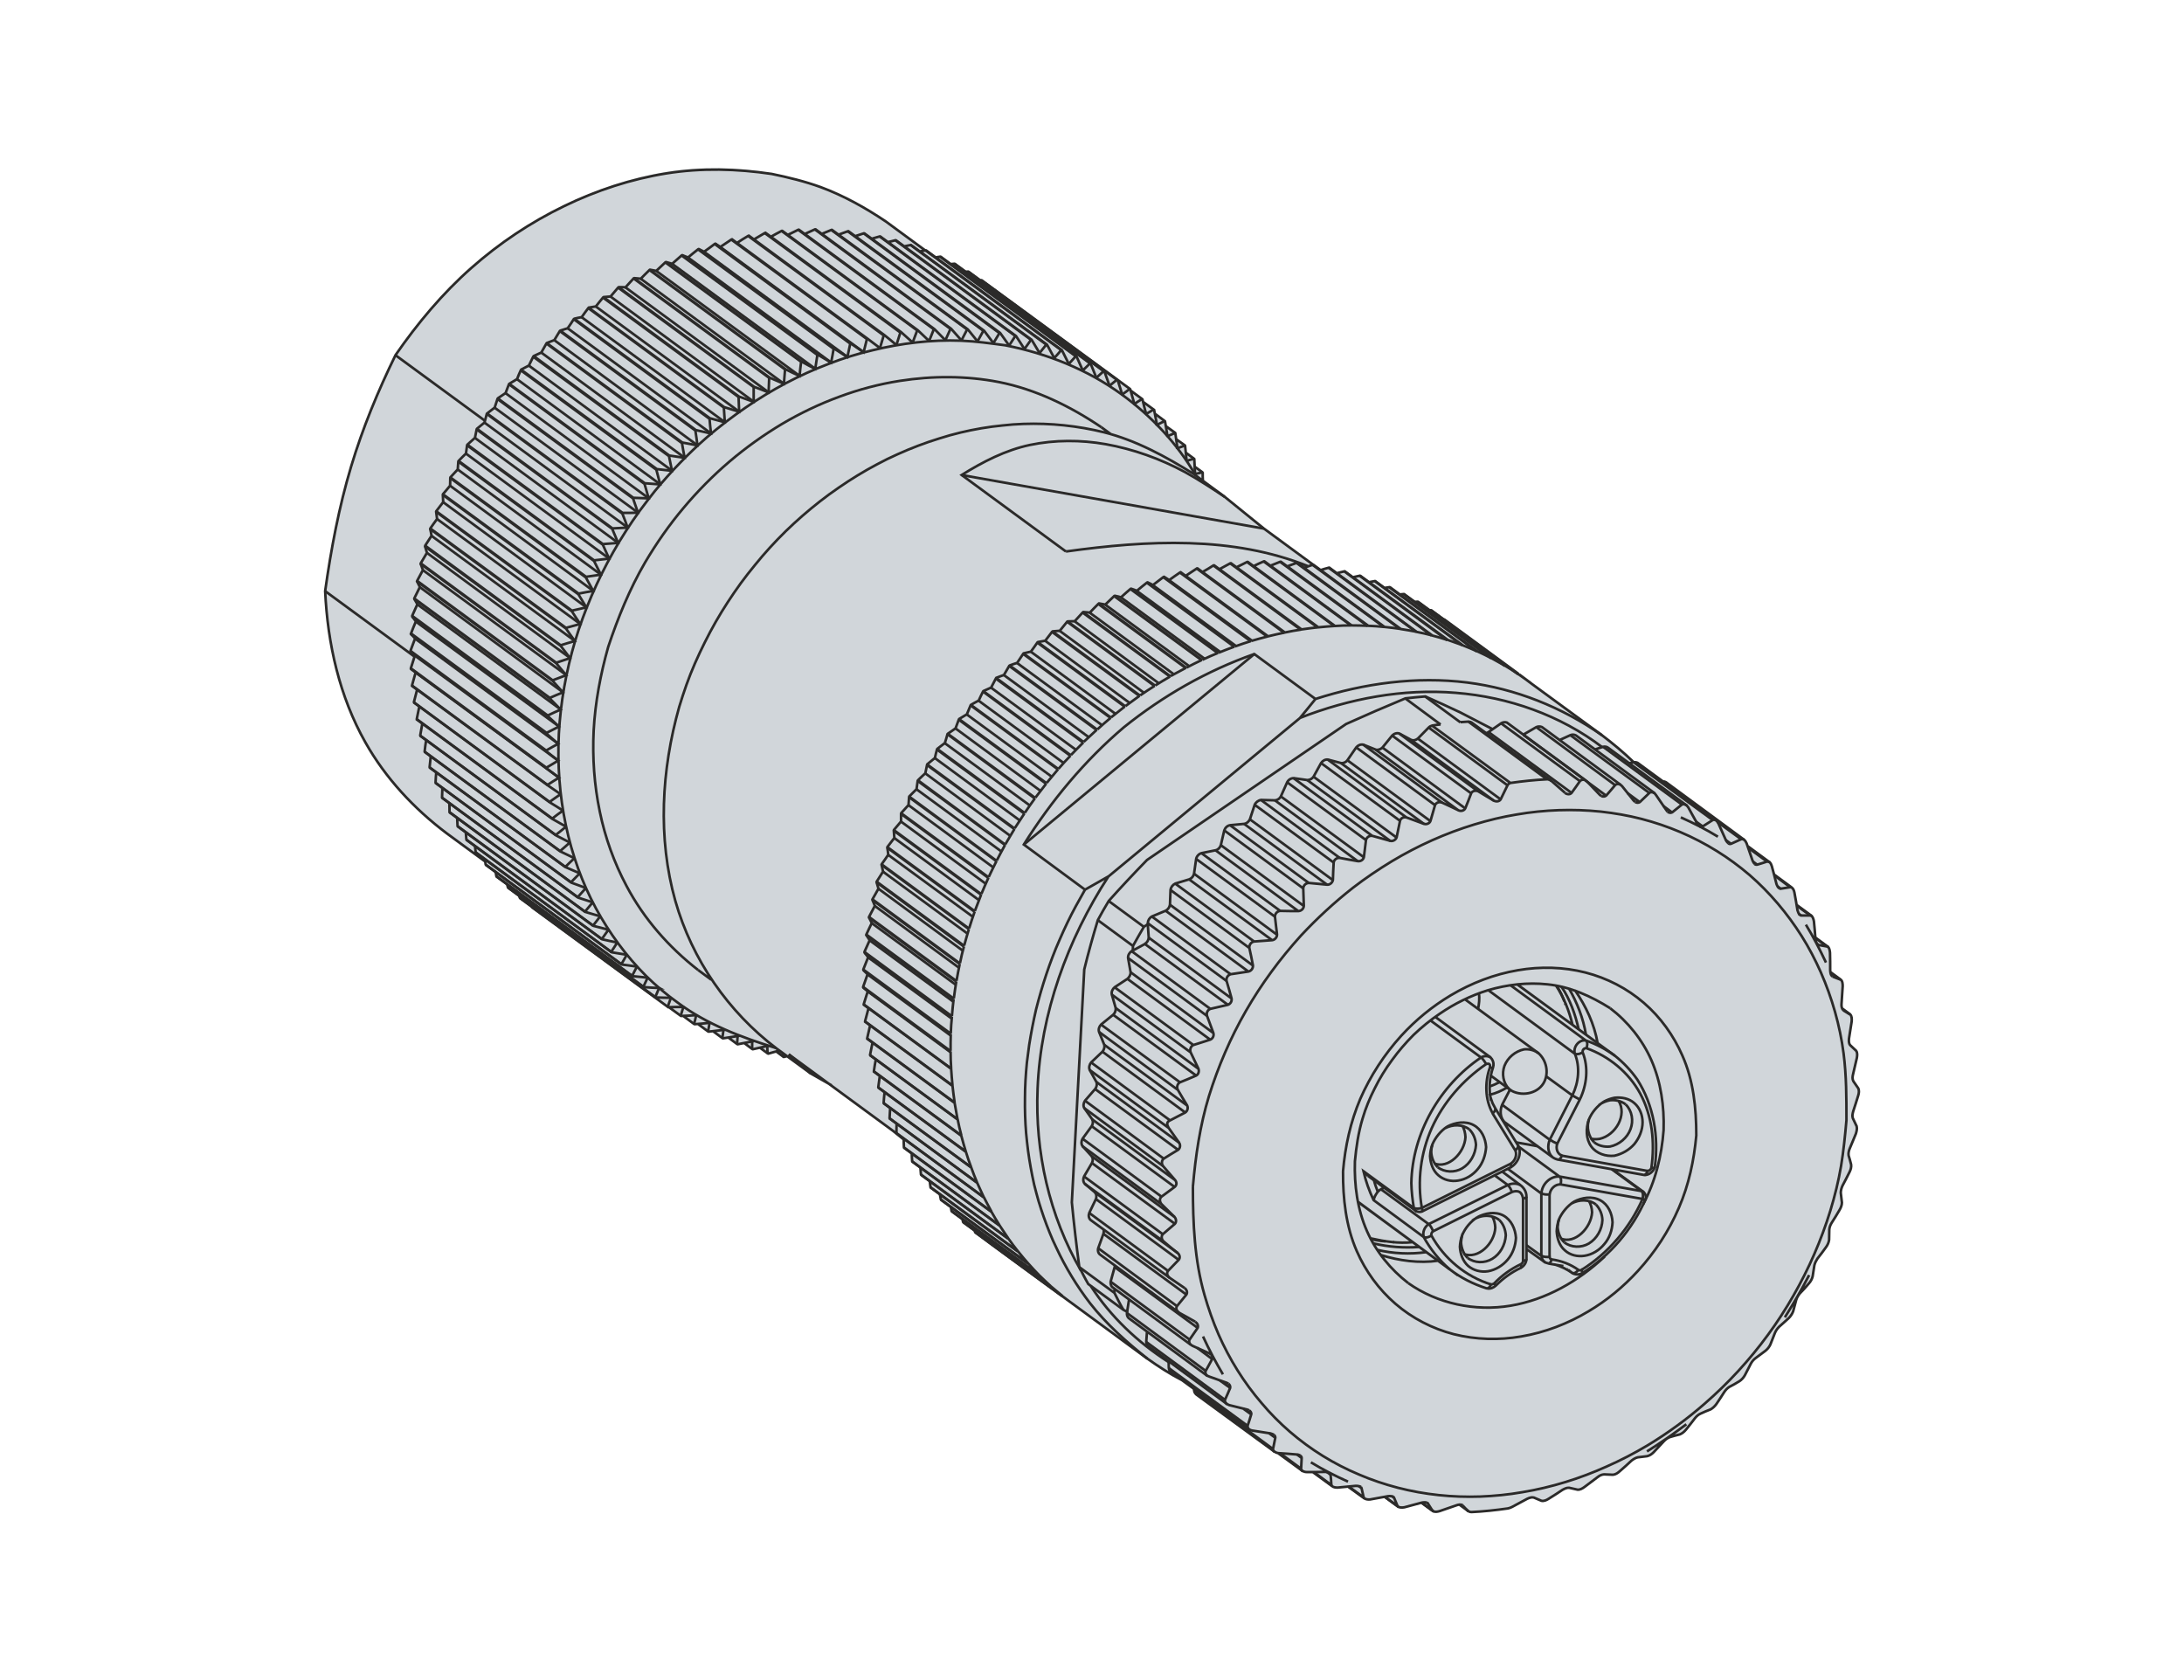
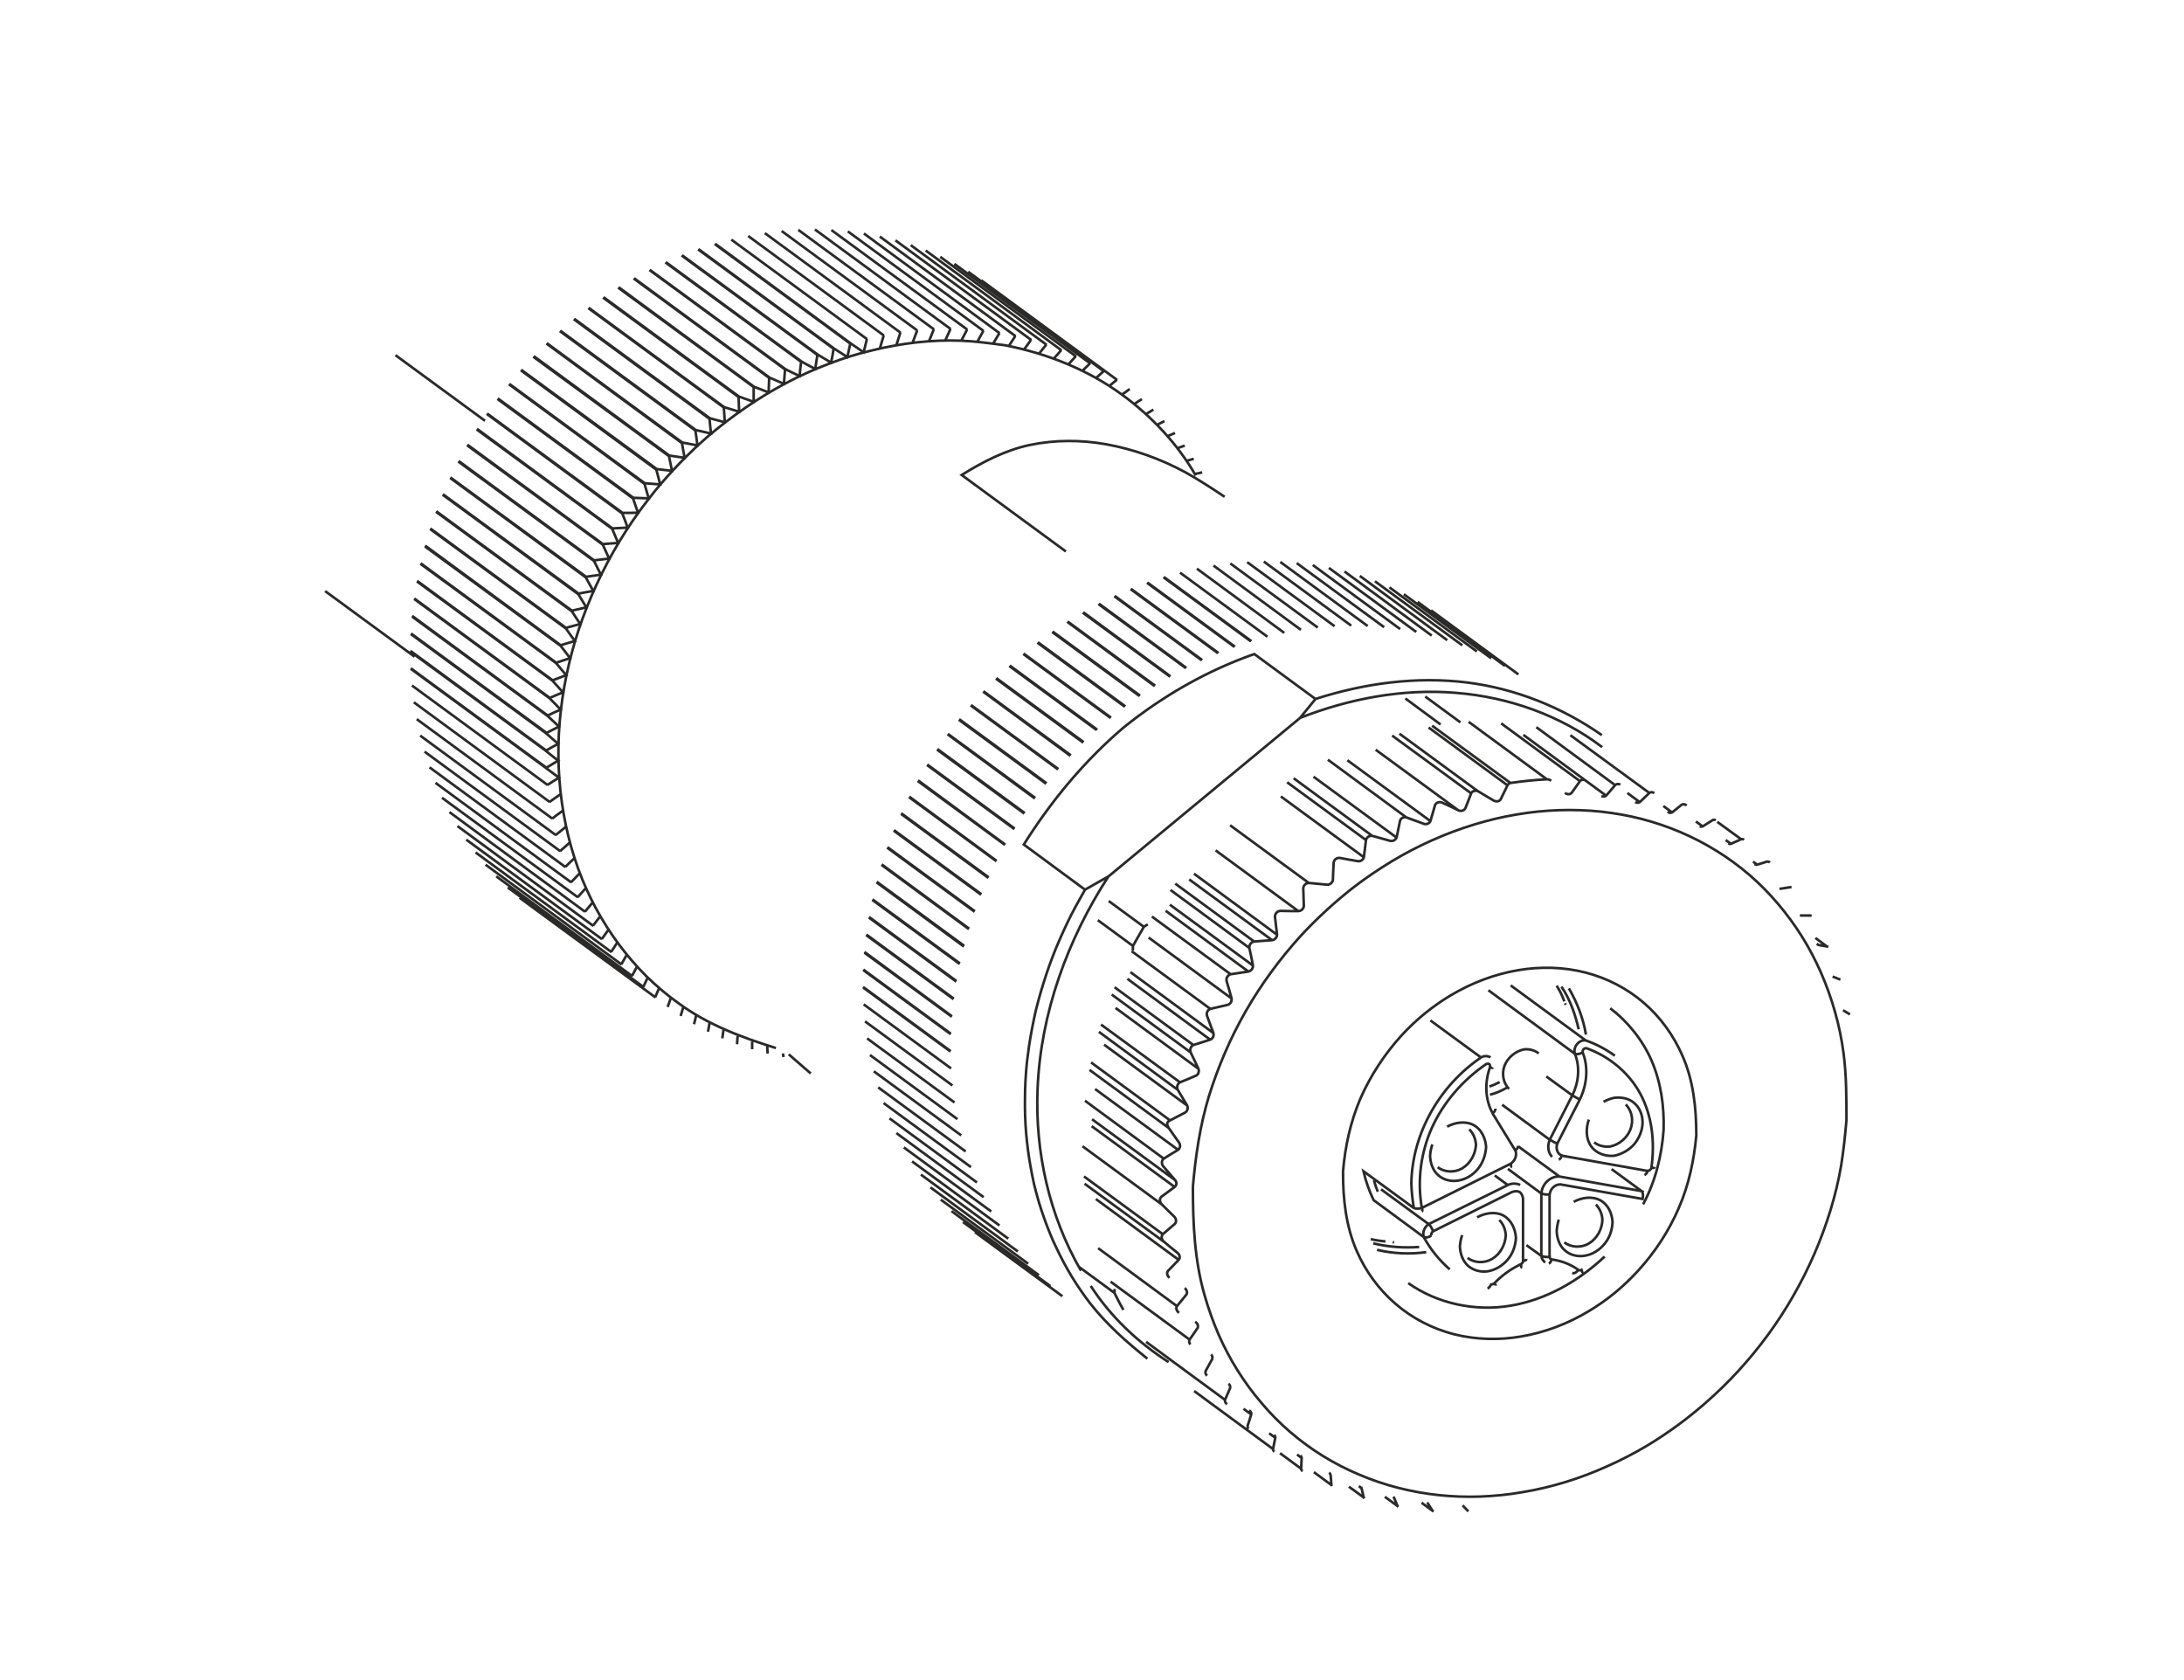
<svg xmlns="http://www.w3.org/2000/svg" xml:space="preserve" width="65mm" height="50mm" version="1.1" style="shape-rendering:geometricPrecision; text-rendering:geometricPrecision; image-rendering:optimizeQuality; fill-rule:evenodd; clip-rule:evenodd" viewBox="0 0 6498.94 4999.18">
  <defs>
    <style type="text/css">
   
    .str0 {stroke:#2B2A29;stroke-width:7.62;stroke-miterlimit:22.926}
    .fil0 {fill:none}
    .fil1 {fill:#D1D6DA;fill-rule:nonzero}
   
  </style>
  </defs>
  <g id="Ebene_x0020_1">
    <rect class="fil0" width="6498.94" height="4999.18" />
    <g id="ZS2020-2721-1.svg">
-       <path id="cerl17F84115ar5u" class="fil1" d="M3908.26 1680.87l-147.41 -108.13 -116.68 -94.48 -64.88 -47.8 -0.54 -23.31 -1.17 -1.74 -22.77 -16.51c-0.69,-9 -0.59,-14.89 -1.14,-22.77l-1.13 -1.14 -24.09 -17.72 -2.1 -20.42 -0.57 -1.13 -25.94 -18.61c-1.07,-7.66 -2.32,-15.92 -2.52,-17.26l-0.57 -1.7 -27.89 -19.93c-0.68,-6.48 -1.59,-7.98 -2.28,-14.23l-1.14 -1.14 -29.03 -21.63 -2.28 -11.38 -1.7 -1.14 -31.3 -22.77 -1.71 -7.4 -1.14 -1.14 -34.21 -25.11 -1.07 -3.92 -1.14 -1.14 -36.4 -26.69 -0.02 -0.06c-141.83,-103.9 -271.25,-198.44 -405.23,-296.53l-3.98 0 -34.15 -25.04 -1.14 -0.57 -7.55 0.54 -31.71 -23.31 -1.71 -0.57 -10.96 1.1 -29.46 -21.59 -1.7 -0.57 -13.87 2.13 -27.69 -20.35 -1.7 -0.57 -1.08 0.21 -117.31 -86.15c-525.47,-352.1 -1135.17,-76.53 -1459.28,397.27 -121.83,237.46 -171.14,447.45 -209.45,702.33 19.47,313.69 112.72,524.07 361.41,720.53l114.72 84.06 1.38 9.29 1.14 1.13 28.54 20.95 2.2 12.64 1.13 1.14 30.84 22.63 2.17 9.25 1.14 1.13 32.4 23.77 1.74 5.83 1.14 1.14 35.37 25.95 0.48 1.95 404.66 297.09 2.18 -0.08 35.38 25.69 1.14 0.57 5.96 -0.22 32.74 24.13 1.71 0.57 9.43 -0.73 30.41 22.36 1.71 0.57 12.83 -1.48 28.16 20.83 1.7 0.57 15.72 -2.44 26.41 19.52 1.7 0.57 19.08 -3.77 24.19 18 1.7 0.57 20.83 -4.71 23.57 17.23 1.71 0.57 23.67 -6.58 21.87 16.26 1.14 0 9.44 -2.35 70.24 51.29 53.76 30.58 190.98 140.17 31.86 25.62 0.55 23.31 0.59 1.74 22.77 16.69 1.11 23.18 0.6 1.11 23.99 17.56 1.62 20.58 1.14 1.71 25.07 18.37 2.26 18.06 1.13 1.14 26.69 19.56 2.91 15.73 1.14 1.14 28.54 20.92 2.2 12.1 1.14 1.13 31.46 23.07 1.55 8.24 1.13 1.14 33.76 24.74 0.96 4.29 1.14 1.14 513.37 376.78c34.83,24.28 64.8,42.78 101.87,63.17l34.64 25.4 1.21 6.48c0.63,3.84 2.57,6.94 5.13,9.68l232.3 169.97c4.9,3.4 6.9,4.03 11.83,5.15l73.45 53.67c4.13,1.9 8.31,2.74 12.52,2.85l17.65 0 56.92 41.54c4.71,3.63 7.9,4.09 17.07,4.55l30.73 -2.96 48.95 35.4c4.21,2.36 9.34,3.26 17.07,2.85l42.92 -7.8 40.74 30c5.06,2.27 12.54,2.43 18.21,1.14l50.66 -13.67 0.57 0 32.43 23.91 3.42 2.28c5.66,1.59 10.25,0.81 17.65,-1.14 19.15,-6.68 32.46,-11.19 51.64,-17.81l6.98 -1.54 27.32 19.92c3.07,1.81 6.69,2.48 10.77,2.17 36.52,-2.73 70.11,-6.25 106.47,-10.71 4.31,-1.01 8.59,-2.32 12.74,-4.67 17.24,-9.46 26.86,-14.46 44.18,-23.79 6.67,-3.24 13.33,-5.65 19.92,-3.99l22.77 9.68c5.59,1.14 11.42,-0.05 17.5,-3.58 15.6,-9.63 29.89,-18.72 45.11,-28.87 6.91,-4.13 13.63,-6.88 19.92,-6.26 8.35,1.9 16.7,3.8 25.04,5.69 7.67,0 11.84,-2.59 18.62,-6.63l42.95 -32.16c5.31,-3.52 10.79,-6.45 16.98,-6.73 13.11,0.57 13.09,0.62 27.35,1.08 4.91,-0.72 9.97,-2.5 15.37,-6.9l38.67 -34.59c7.16,-6.27 12.36,-8.48 18.66,-10.22 9.34,-1.15 18.68,-2.29 28.02,-3.44 7.94,-1.99 11.36,-4.49 17.24,-9.44l34.37 -36.47c5.83,-5.38 11.94,-10.02 19.11,-11.72 9.06,-2.39 18.12,-4.82 27.18,-7.26 6.87,-3.21 11.03,-6.3 16.61,-12.34l29.16 -36.98c5.85,-7.2 12.54,-12.25 20.3,-14.58l25.58 -10.66c6.66,-3.75 12.64,-9.21 17.73,-16.87l23.65 -36.08c4.06,-5.93 8.65,-10.54 13.83,-13.64l15.37 -8.27c21.79,-12.5 23.01,-14.4 30.73,-25.7l14.79 -28.94c6.39,-14.19 17.1,-25.55 32.45,-33.85 24.29,-18.46 24.67,-18.71 35.85,-46.66 12.56,-33.75 6.74,-24.41 33.57,-48.95 25.64,-22.56 22.4,-15.96 31.87,-49.51 8.56,-32.09 4.92,-24.49 29.6,-51.22 21.01,-24.67 20.89,-20.21 26.44,-52.36 5.46,-33.33 5.9,-29.07 24.79,-53.5 17.31,-22.88 21.1,-24.37 22.2,-54.07 0,-32.93 2.47,-28.08 19.36,-55.21 17.04,-27.48 19.71,-29.76 16.5,-55.2 -3.82,-32.48 -0.67,-27.77 14.23,-55.78 13.42,-26.83 19.37,-31.32 11.39,-55.77 -7.81,-23.38 -5.37,-23.5 8.54,-56.35 10.18,-25.73 17.47,-38.14 5.69,-56.34 -11.82,-20.67 -6.37,-27.58 2.85,-55.78 9.76,-30.38 15.42,-35.91 0.57,-55.77 -16.25,-19.57 -9.81,-26.9 -2.85,-55.21 5.43,-23.53 14.06,-41.41 -5.12,-54.07 -17.01,-13 -13.72,-20.13 -8.54,-54.06l3.98 -25.05c0.92,-10.99 -0.26,-16.1 -4.55,-21.06l-23.74 -17.53c-2.39,-3.35 -1.88,-11.49 -1.88,-14.35 1.13,-17.27 2.27,-34.52 3.42,-51.79 0,-14.79 -2.97,-16.86 -6.4,-20.02l-30.11 -22.14c-0.3,-19.15 -0.64,-38.29 -1.06,-57.45 -1.87,-13.12 -2.97,-13.37 -5.12,-17.07l-38.46 -28.14 -3.94 -45.17c-1.17,-10.39 -3.31,-14.78 -7.02,-19.36l-44.85 -32.84c-1.62,-12.68 -3.99,-24.03 -6.47,-36.7 -2.27,-7.47 -2.31,-10.26 -8.54,-15.36l-52.06 -38.34 -6.56 -24.27c-3.02,-9.06 -5.07,-10.99 -7.89,-13l-64.59 -47.46 -2.65 -7.84c-1.92,-4.33 -4.21,-8.22 -7.51,-10.9l-232.67 -171.23c-2.52,-1.55 -5.54,-2.27 -8.97,-2.27l-75.26 -55.21c-3.53,-1.67 -7.33,-2.29 -11.42,-1.74 -30.23,-28.64 -62.09,-55.34 -95.01,-80.79 -168.4,-123.02 -335.7,-245.82 -507.11,-371.08l-1.14 -0.57 -4.82 0 -33.31 -24.48 -1.71 -0.57 -8.76 0.59 -31.07 -22.79 -1.14 -0.57 -12.24 1.16 -28.75 -21.08 -1.7 -0.57 -14.93 2.3 -27.2 -19.94 -1.14 -0.57 -17.75 3.33 -25.51 -18.7 -1.71 -0.57 -21 4.62 -23.4 -17.15 -1.14 -0.57 -23.01 5.75 -22.52 -16.56 -1.14 0c-8.32,2.11 -16.5,4.58 -24.61,7.27l-21.5 -15.81z" />
      <g id="_Root">
        <g id="cerl17F84115ar5u_39">
          <g>
            <path class="fil0 str0" d="M967.49 1758.84l266.36 195.21m2863.93 1764.92c47.81,11.38 97.89,13.66 146.28,6.83m424.58 -784.85c24.48,42.69 42.68,88.79 50.65,137.74m-632.89 620.94c44.39,10.81 91.07,14.23 136.6,10.81m423.44 -774.6c25.62,38.13 40.97,81.96 51.22,126.92m77.41 676.14c-77.98,73.43 -174.73,128.63 -280.02,146.28 -105.29,17.64 -217.41,-5.69 -304.49,-67.16m601.01 -817.87c52.93,40.41 95.62,93.91 122.37,154.24 28.46,65.45 38.7,137.16 36.42,208.31 -5.69,76.84 -24.47,153.1 -60.9,220.82m-892.98 -98.46c-0.57,81.39 8.54,163.91 40.98,237.9 26.18,59.77 65.45,113.83 114.96,156.52 50.08,43.25 109.84,73.99 173.59,90.49 65.45,16.51 134.32,18.22 200.34,6.84 71.14,-11.96 139.44,-38.13 200.91,-75.13 54.64,-32.44 103.58,-72.86 146.27,-119.52 51.23,-55.78 92.77,-119.52 122.37,-188.39 29.6,-68.3 44.96,-141.15 51.79,-215.13 0,-81.39 -8.54,-163.91 -41.54,-237.9 -26.19,-59.76 -64.89,-113.83 -114.4,-156.51 -50.08,-43.26 -109.84,-74 -174.16,-90.5 -64.88,-16.51 -133.75,-18.22 -200.34,-6.83 -70.57,11.95 -138.87,38.12 -200.91,75.12 -54.07,32.44 -103.58,72.86 -146.27,119.52 -50.65,55.78 -92.2,119.52 -122.37,188.39 -29.03,68.3 -44.96,141.15 -51.22,215.13m-779.73 295.96c-94.47,-162.77 -137.16,-353.44 -129.19,-541.83 9.11,-224.24 88.79,-442.79 210.59,-631.18 -22.77,13.09 -46.1,26.18 -69.44,39.27 -9.11,15.93 -18.22,32.43 -27.32,48.94 -17.65,32.44 -33.58,66.02 -48.38,100.17 -7.4,17.07 -14.8,34.14 -21.06,51.22 -13.09,34.14 -24.48,68.87 -34.71,103.58 -5.13,17.65 -9.68,34.71 -14.23,52.36 -7.97,34.71 -14.81,70.01 -20.5,105.86 -2.28,17.07 -4.55,34.71 -6.83,52.36 -3.41,35.28 -5.69,70.57 -5.69,105.86 -0.57,34.71 0.57,69.43 3.41,104.15 1.71,17.07 3.42,34.71 5.7,51.79 4.55,34.14 10.81,67.73 18.21,101.3 3.99,16.51 8.54,32.44 13.1,48.95 9.67,31.86 20.49,63.17 33,93.9 6.26,15.37 12.52,30.17 19.92,44.96 27.33,58.62 60.9,113.83 100.17,165.05 48.94,62.6 108.7,115.53 170.74,165.05m1352.29 -1855.42c-118.95,-83.1 -256.69,-138.3 -400.67,-156.51 -151.4,-18.78 -306.2,2.28 -451.34,48.95 -14.8,18.78 -30.73,37.56 -46.1,56.34 147.41,-57.48 306.77,-87.65 463.85,-74.56 156.51,12.52 310.75,66.59 435.4,161.63m-1290.25 1829.8c-91.64,-58.62 -172.45,-134.89 -231.64,-226.51m1411.48 -841.2l1.7 4.56m-26.75 -56.92c9.11,14.8 17.08,30.17 22.77,46.67m-510.53 715.98c1.14,0.57 2.85,0.57 3.99,0.57m-69.44 -9.11c14.8,3.42 29.03,5.7 43.82,6.83m-564.59 -2278.85c-54.64,-95.05 -132.04,-177.01 -220.26,-241.32 -102.44,-74.56 -222.53,-121.8 -346.6,-146.27 -43.82,-5.7 -87.09,-11.96 -130.91,-13.67 -88.79,-3.41 -178.14,7.4 -264.08,28.47 -44.39,10.24 -87.66,23.9 -130.34,40.4 -87.65,33.01 -170.74,77.41 -247.58,130.34 -39.83,27.32 -78.54,56.91 -114.96,88.22 -55.78,48.94 -107.57,102.44 -154.81,159.93 -15.37,19.35 -30.17,38.69 -44.96,58.62 -56.91,78.54 -105.28,163.91 -143.42,253.27 -18.79,43.82 -35.29,88.79 -48.95,134.32 -26.75,89.93 -43.25,182.12 -48.37,276.03 -2.28,45.53 -1.71,91.64 1.7,137.16 6.84,90.5 25.05,179.28 55.78,264.09 14.8,40.98 32.44,80.25 52.93,118.38 39.84,73.42 89.93,141.72 149.12,200.91 29.6,29.03 60.9,55.78 94.47,79.69 86.52,64.31 188.96,103.01 291.97,134.88m1240.74 412.06c0,108.71 4.55,218.55 34.71,323.28 11.39,39.84 25.05,78.55 41.55,116.67 32.43,74 75.7,143.43 128.06,204.33 25.61,30.73 54.06,59.19 84.23,85.37 61.47,52.94 130.91,96.19 206.04,127.5 36.99,15.93 76.26,29.03 115.53,39.26 79.68,20.49 162.77,29.03 244.73,26.19 42.12,-1.71 84.24,-5.7 125.78,-13.1 86.52,-14.23 170.75,-40.4 250.43,-76.26 41.54,-18.22 81.96,-39.27 121.23,-62.61 60.33,-36.42 117.24,-77.97 170.17,-124.07 35.28,-30.73 68.87,-63.18 100.17,-97.32 63.17,-68.87 118.38,-144 164.47,-224.81 22.77,-39.84 43.83,-81.39 62.04,-123.51 36.42,-84.23 64.31,-172.45 79.68,-262.38 7.4,-44.95 11.96,-90.49 15.94,-136.02 0,-66.02 0,-132.62 -8.54,-198.64 -10.81,-83.09 -34.14,-164.48 -67.72,-241.31 -16.51,-36.99 -35.29,-73.42 -56.92,-107.57 -42.68,-67.73 -95.04,-129.77 -155.37,-182.13 -30.73,-26.18 -63.18,-50.08 -97.32,-71.14 -69.44,-43.25 -145.14,-75.13 -224.24,-95.61 -39.84,-10.25 -80.25,-17.08 -120.66,-21.63 -83.1,-8.54 -167.89,-5.7 -250.42,8.54 -42.12,6.83 -84.24,17.07 -125.78,29.6 -85.95,26.18 -168.47,63.17 -245.3,109.27 -40.41,24.48 -79.12,50.65 -116.11,79.11 -55.2,43.26 -107,91.07 -154.8,142.29 -31.3,34.72 -60.9,70.58 -88.22,108.14 -54.64,74.56 -101.31,155.37 -137.74,240.18 -18.21,42.11 -34.14,85.37 -47.8,129.19 -26.76,87.66 -39.84,178.15 -47.81,269.21m94.47 -2052.34c-38.69,-25.61 -77.4,-51.22 -117.81,-73.42 -73.99,-39.84 -153.66,-68.3 -236.19,-83.1 -74.56,-13.09 -151.4,-13.09 -225.38,2.28 -72.85,15.37 -140.01,50.08 -203.19,89.36l310.19 227.65m-824.7 1496.29l65.45 56.91m2077.95 46.1c-17.65,-17.64 -22.2,-45.53 -13.66,-68.87 9.67,-24.47 31.86,-43.25 58.05,-48.94 15.37,-1.71 31.3,2.28 43.82,11.95m149.12 196.93c-9.11,26.75 -9.11,57.48 7.4,80.25 15.37,21.06 43.25,30.17 68.87,27.33 22.77,-5.13 43.82,-17.08 59.19,-34.72 14.8,-18.21 24.48,-41.54 24.48,-64.88 0,-21.63 -8.54,-43.25 -24.48,-56.92 -15.94,-14.23 -38.13,-18.21 -59.19,-15.93 -11.39,2.27 -22.2,6.26 -32.44,11.95m-27.89 120.66c13.09,10.25 30.17,14.23 47.24,12.52 27.32,-5.69 51.22,-25.61 60.89,-51.79 9.68,-25.04 4.56,-54.64 -14.23,-73.42m-575.41 118.95c-3.98,11.39 -6.26,22.77 -6.83,34.71 1.14,21.63 8.54,43.26 24.48,56.92 15.94,14.23 38.13,19.35 58.62,15.94 23.34,-3.42 44.39,-16.51 59.19,-34.72 14.8,-17.64 22.77,-40.97 24.48,-64.88 -1.71,-26.19 -13.66,-52.93 -36.99,-65.45 -23.91,-13.09 -54.64,-8.54 -79.11,4.55m89.36 269.78c23.9,-13.09 54.63,-18.21 78.54,-5.12 23.34,13.09 35.28,39.83 36.99,66.02 -1.14,23.34 -9.11,46.67 -24.48,64.88 -14.8,17.65 -35.85,30.73 -58.62,34.72 -21.06,3.41 -43.25,-2.28 -59.19,-15.94 -15.94,-14.23 -23.34,-35.86 -24.48,-56.92 0.57,-11.95 2.85,-23.9 6.83,-34.71m287.42 -46.1c-3.42,11.39 -5.69,22.77 -6.26,34.71 1.14,21.07 7.97,43.26 24.48,56.92 15.37,14.23 38.12,19.35 58.62,15.94 22.77,-3.42 43.82,-16.51 58.62,-34.72 15.37,-17.64 23.34,-40.97 24.48,-64.88 -1.14,-26.18 -13.1,-52.93 -36.43,-65.45 -24.47,-13.09 -54.63,-8.54 -79.11,4.55m-221.39 54.07c11.95,11.95 18.21,28.46 19.35,45.53 -1.71,28.46 -16.51,55.77 -40.41,70 -22.76,13.67 -52.35,13.1 -73.42,-2.84m381.9 -158.79c11.96,12.53 18.79,29.03 19.36,46.1 -1.14,27.89 -15.94,55.21 -40.41,70.01 -22.2,13.09 -52.36,12.52 -72.85,-3.42m-282.86 -336.37c12.52,12.52 18.78,29.03 19.92,46.1 -1.71,27.89 -16.51,55.2 -40.98,70.01 -22.19,13.09 -52.35,12.52 -72.85,-3.42m527.03 -331.82c-26.19,-18.78 -54.64,-34.14 -85.38,-44.96 -20.49,-4.55 -39.84,18.79 -33.57,39.27 15.93,39.27 11.38,85.38 -7.4,123.51 7.4,5.12 14.8,8.54 22.2,12.52 21.06,-43.82 26.18,-95.04 8.53,-140.01 -1.7,-6.83 3.99,-13.66 11.39,-12.53 66.59,23.91 125.21,71.72 159.36,134.32 36.42,67.16 44.39,146.28 33.57,221.97 -1.71,4.55 -5.69,8.54 -10.81,8.54 -1.71,5.12 -4.56,10.24 -9.68,12.52m-662.48 108.7c2.84,-2.84 1.14,-7.4 0,-10.81 -14.23,-80.25 -3.42,-163.91 29.6,-237.9 34.71,-76.84 92.19,-142.29 161.63,-190.1 2.85,-1.14 6.83,-1.71 9.68,0 2.27,2.28 2.27,6.26 1.7,9.68 -15.93,44.39 -14.8,95.61 7.97,136.6 4.56,-3.42 8.54,-7.97 8.54,-13.67m67.73 110.42c-0.57,5.69 -4.55,10.24 -8.54,13.66 5.7,14.8 -1.14,31.29 -14.23,39.83l-264.08 131.48c-7.97,2.28 -16.51,3.41 -23.91,0 -3.99,-24.48 -6.83,-48.95 -7.4,-73.99 2.84,-148.55 84.8,-290.83 207.74,-373.93 8.54,-5.13 19.92,-5.13 27.89,0m203.19 304.49c4.55,-2.28 7.4,-7.4 9.11,-12.52 -13.66,-4.56 -18.79,-21.63 -13.66,-35.29 -7.97,-3.41 -15.37,-7.4 -22.2,-11.95 -7.4,17.08 -6.27,38.13 6.83,51.22m-170.74 55.21l38.69 28.46c11.96,-5.12 25.62,-5.69 36.99,0m272.06 -47.24l89.36 65.45c5.12,6.27 4.55,15.37 2.85,23.34l-244.17 -43.25c-16.5,-0.57 -30.17,13.09 -32.43,29.6 -8.54,1.14 -17.08,0.57 -24.48,-2.85 1.71,-27.89 26.75,-52.35 54.64,-50.08l243.59 43.25 6.26 2.85m-631.75 129.2c-6.83,4.55 -15.37,7.97 -22.77,4.55 -4.55,-14.23 2.28,-30.17 14.8,-38.7 6.26,6.26 9.68,13.67 13.09,21.63 -4.55,2.85 -6.26,7.97 -5.12,12.53m172.45 -443.37c10.81,-3.41 21.06,-7.97 30.73,-13.09m79.68 526.45c-1.14,4.56 -6.26,5.13 -10.25,6.27l0 -186.12c-1.14,-7.4 -3.98,-15.37 -10.24,-19.35 -6.83,-3.98 -15.37,-2.85 -22.77,0l-234.49 116.67m260.1 109.28c3.42,-2.28 1.71,-7.4 1.14,-11.39 3.42,-1.7 5.69,-5.12 6.26,-9.1m-80.82 72.85c0,0 0,0 0,-0.57 0,-0.57 -0.57,-1.71 -1.71,-2.28 -1.7,-1.14 -2.84,-2.28 -3.41,-3.41 -2.85,1.7 -5.7,2.84 -9.11,2.84 -2.28,5.13 -5.69,10.25 -10.82,11.96m171.88 -77.41c-6.83,-4.55 -10.81,-11.95 -11.38,-19.92 7.4,3.98 15.94,3.98 24.48,3.41 0,1.71 0.57,3.42 1.7,5.13 1.14,1.13 2.85,1.7 4.56,2.27 -1.71,5.13 -3.99,10.25 -8.54,12.53m98.46 29.03c2.27,-2.28 0,-6.83 -1.14,-10.25 -2.85,1.71 -6.26,1.71 -9.11,0 -4.55,5.69 -11.95,11.95 -18.78,9.11m-183.27 -314.17c2.85,-2.28 1.14,-6.83 0,-10.82m-61.47 -286.84c3.42,0.57 7.4,2.84 9.11,0.57m-13.66 -229.94l257.26 188.96c7.4,2.85 15.93,0 23.33,-3.98m204.33 343.76c3.99,0 8.54,0.57 10.25,-2.85m-439.95 -236.19c-15.94,9.11 -33.01,17.07 -50.66,21.06m182.13 -933.97c-3.42,-2.85 -7.97,-4.55 -11.95,-4.55 -36.42,1.7 -72.86,5.69 -108.71,10.81 -3.98,1.14 -7.4,3.42 -9.1,6.83 -6.84,14.23 -13.67,27.9 -20.5,42.12 -3.98,6.26 -12.52,7.4 -19.92,3.98 -15.37,-9.11 -31.3,-18.21 -46.67,-27.89 -7.4,-3.42 -17.64,-1.71 -21.06,5.69 -5.69,14.8 -11.39,30.17 -17.65,44.96 -3.41,6.83 -11.95,9.11 -19.35,6.26 -16.51,-7.97 -33.01,-15.94 -49.51,-23.34 -7.97,-3.41 -17.65,-0.57 -21.07,7.4 -4.55,15.94 -9.1,31.87 -13.66,47.24 -2.84,7.4 -11.38,10.82 -19.35,8.54 -17.08,-6.26 -34.15,-12.52 -51.22,-18.79 -7.97,-2.84 -17.65,1.14 -19.93,9.68 -3.41,16.51 -6.83,33.01 -10.24,49.51 -2.85,7.4 -10.82,11.96 -18.79,10.25 -17.64,-5.12 -35.28,-9.68 -52.93,-14.8 -8.54,-1.71 -17.07,3.42 -19.35,11.95 -2.28,17.08 -3.99,34.15 -6.26,51.23 -1.71,7.97 -9.68,13.09 -18.22,11.95 -17.64,-2.85 -35.28,-6.26 -53.5,-9.68 -8.53,-1.14 -17.07,5.13 -18.21,13.66 -1.14,17.65 -1.71,34.72 -2.28,52.36 -1.71,7.97 -9.11,14.24 -17.08,13.67 -18.21,-1.71 -35.85,-3.42 -54.06,-5.13 -9.11,0 -16.51,6.83 -17.08,15.94 0.57,17.08 1.14,34.71 1.71,52.36 -0.57,8.54 -7.4,14.8 -15.94,15.37 -17.65,0 -35.85,0 -54.07,-0.57 -9.11,0.57 -15.94,8.54 -15.94,17.08 2.28,18.21 3.99,35.85 6.26,53.5 0,7.97 -6.26,15.37 -14.23,16.51 -17.64,1.13 -35.85,2.84 -53.5,3.98 -9.1,1.14 -15.36,9.68 -14.8,18.78 3.99,17.08 7.4,34.72 10.82,52.36 0.57,8.54 -4.55,15.94 -13.09,18.22 -17.65,2.85 -35.29,5.12 -52.93,7.97 -8.54,2.28 -14.23,10.81 -12.53,19.92 5.13,17.08 10.25,34.72 14.8,51.79 1.71,8.54 -2.84,16.51 -10.81,19.36 -17.08,3.98 -34.14,7.97 -51.79,11.95 -8.54,2.85 -13.09,12.52 -10.25,21.06 6.26,17.08 12.53,33.58 18.79,50.66 2.28,7.96 -1.14,16.5 -9.11,19.92 -16.51,5.12 -33.01,10.81 -50.08,15.94 -7.97,3.41 -11.39,13.09 -8.54,21.63 7.97,16.51 15.94,33 23.34,48.94 2.84,7.97 0,17.08 -6.83,20.49 -15.94,6.84 -31.87,13.67 -47.81,19.93 -7.97,3.98 -10.82,14.23 -6.83,22.2 9.11,15.37 18.22,31.3 27.89,46.67 3.42,7.4 1.14,16.5 -5.69,21.06 -14.8,7.97 -30.17,15.37 -44.96,23.34 -3.99,1.71 -7.97,4.55 -8.54,9.1 -0.57,4.56 1.71,9.11 3.99,13.1 10.24,14.8 21.06,29.6 31.29,44.39 4.56,6.83 3.42,15.94 -2.84,21.06 -14.23,8.54 -28.46,17.08 -42.69,26.18 -6.83,5.13 -7.39,15.37 -2.27,22.2 11.95,13.67 23.91,27.33 35.85,41.55 2.28,2.85 3.98,6.83 3.98,10.81 -0.56,3.99 -2.27,7.4 -5.12,9.68 -13.09,9.68 -26.18,19.35 -39.27,29.03 -6.83,5.69 -5.69,15.37 0,22.2 12.53,12.53 25.62,25.05 38.7,38.13 5.13,5.69 6.26,14.8 1.14,20.49 -11.95,10.25 -23.91,20.5 -35.85,30.73 -5.69,6.27 -3.99,15.94 2.28,21.63 13.66,11.96 27.89,23.34 42.11,34.72 5.69,5.12 7.97,13.66 2.85,19.92 -10.25,10.82 -21.07,21.63 -31.87,33.01 -5.13,6.26 -2.28,15.37 4.55,20.49m434.26 -1722.23l-182.13 -133.75c-141.15,49.51 -272.05,124.64 -388.15,217.97 -117.25,99.6 -216.28,219.12 -297.67,348.89l182.13 134.32m2211.7 170.74l-3.42 -1.71c-8.54,-1.71 -17.08,-2.85 -25.62,-4.55l-2.84 -1.71m-1691.49 1386.43c3.98,2.85 7.39,6.83 6.26,11.96 -3.42,11.38 -6.83,22.76 -10.82,34.14 0,3.41 0.57,6.83 2.85,9.11m76.27 18.21c2.27,2.28 3.41,5.13 3.41,7.97 -2.28,11.39 -4.55,22.2 -6.83,33.58 0,2.84 1.14,6.26 3.98,7.97m924.86 -1998.27c-5.69,-2.27 -11.38,-1.14 -15.37,2.85 -8.53,11.95 -16.5,23.91 -25.04,35.28 -5.12,5.69 -13.66,4.56 -19.92,0m-1052.92 1671.01c3.98,3.42 5.12,9.11 3.41,13.67 -6.26,11.95 -13.09,23.33 -19.35,35.28 -2.28,5.12 0,10.24 3.98,14.23m-35.28 -160.5c6.26,3.99 10.25,11.39 7.4,18.22 -7.97,11.38 -15.94,22.77 -23.91,34.71 -2.84,4.56 -1.14,10.82 2.28,14.8m1279.44 -1665.89c-5.13,-2.84 -10.82,-2.84 -15.37,1.14 -8.54,10.25 -17.65,21.07 -26.76,31.3 -3.98,3.42 -9.11,3.42 -14.23,1.71m-810.46 2013.06c2.27,1.71 3.98,3.99 4.55,6.26 1.14,10.25 1.71,19.93 2.28,30.17l1.71 3.42m-438.25 -589.06c6.26,4.55 9.11,13.09 5.13,19.35 -9.11,11.39 -18.79,22.77 -27.9,34.15 -4.55,6.83 -0.57,15.37 6.26,19.92m1882.16 -1180.98l-3.98 -1.14c-9.11,0 -18.22,0 -27.33,0l-3.41 -1.13m-25.05 -82.53l-3.98 -0.57c-9.11,1.7 -18.79,2.84 -28.46,4.55l-3.42 -0.57m-28.46 -77.41c-2.28,-2.27 -5.12,-2.84 -8.54,-2.84 -9.68,3.41 -19.35,6.26 -29.03,9.11 -2.85,0.56 -5.69,0 -7.97,-1.71m-31.3 -72.29c-2.28,-1.7 -5.69,-2.27 -8.54,-1.7 -10.24,4.55 -19.92,9.1 -30.17,13.66 -2.84,1.14 -5.69,0.57 -7.97,-1.14m-1487.74 1607.84c3.98,2.84 6.26,7.97 5.12,12.52 -5.12,11.95 -9.68,23.34 -15.37,35.28 -1.14,5.13 1.71,10.25 6.26,13.09m398.41 246.45l1.71 3.41c2.27,9.11 3.98,18.22 6.26,27.32l2.28 3.42m1045.51 -2018.19c-2.84,-1.7 -6.26,-1.7 -9.1,-0.57 -10.25,6.27 -19.93,12.53 -29.6,18.79 -2.85,1.14 -6.27,1.14 -9.11,0m-1188.38 1872.48c2.28,1.71 3.99,3.98 3.99,6.83 -0.57,10.82 -1.14,21.06 -1.71,31.87 0,2.84 1.71,5.69 4.55,7.4m1142.84 -1980.63c-3.98,-3.41 -9.68,-5.12 -14.23,-2.85 -9.68,7.97 -19.35,15.37 -29.03,23.34 -4.56,2.28 -9.68,1.14 -13.66,-1.7m-816.16 2038.11l2.28 2.84c3.41,7.97 6.83,16.51 10.24,24.48l2.28 2.85m762.09 -2124.05c-4.55,-2.84 -10.82,-3.98 -14.8,-0.57 -9.68,9.11 -18.79,18.22 -28.46,27.33 -3.99,2.84 -9.68,2.27 -13.67,0m-619.79 2084.77l2.84 2.28c4.56,7.4 9.11,14.23 13.66,21.63l3.42 2.28m47.81 -720.54c-31.3,-27.32 -57.49,-59.76 -77.41,-96.18l-149.12 -109.84c-13.09,-27.32 -23.34,-56.35 -30.17,-85.95l149.69 109.28m410.35 153.1c28.46,3.99 56.34,14.23 79.68,31.3m-250.99 40.41c22.77,-23.91 49.51,-43.25 79.68,-57.49m-1182.68 136.03c-9.68,-16.51 -18.22,-33.57 -26.76,-50.65l-104.72 -76.84m159.36 -941.94l0.57 -13.66c10.24,-18.78 21.63,-38.13 32.43,-56.91l11.39 -7.4m684.68 795.66c-4.55,-11.38 -8.54,-22.2 -11.38,-34.14m-2823.53 -1888.42l403.52 296.52c14.23,-4.55 27.89,-8.54 42.11,-12.52 -9.1,-12.53 -18.21,-25.05 -26.75,-37.56l0.57 -1.71c13.66,-3.99 27.89,-7.4 42.11,-11.39 -8.54,-12.52 -17.07,-25.61 -25.04,-38.12l0.57 -1.71c14.23,-3.42 28.46,-6.26 42.68,-9.68 -7.97,-13.09 -15.94,-26.18 -23.91,-39.27l1.14 -1.7c14.23,-2.85 29.03,-5.7 43.25,-7.97 -7.4,-13.66 -14.8,-26.76 -22.2,-40.41l1.14 -1.71c14.23,-2.27 29.03,-3.98 43.82,-6.26 -6.83,-13.66 -13.66,-27.32 -20.49,-40.97l0.57 -1.71c14.8,-1.71 29.6,-3.42 44.39,-5.12 -6.26,-13.67 -12.53,-27.33 -18.79,-41.55l0.57 -1.71c15.37,-1.14 30.17,-2.27 44.96,-3.41 -5.69,-13.66 -11.38,-27.89 -17.65,-42.11l1.14 -1.14c14.8,-0.57 30.17,-1.71 44.96,-2.28 -5.12,-14.23 -10.24,-28.46 -15.94,-42.11l1.14 -1.71c15.37,0 30.17,0 45.53,-0.57 -5.12,-14.23 -9.68,-28.46 -14.8,-42.68l1.14 -1.71c15.37,0.57 30.73,1.14 45.53,1.71 -3.99,-14.8 -8.54,-29.04 -12.53,-43.26l1.14 -1.7c15.37,1.13 30.17,2.27 45.53,3.41 -3.98,-14.8 -7.4,-29.6 -11.38,-43.82l1.71 -1.71c14.8,1.71 30.17,3.42 44.96,5.13 -2.85,-14.8 -6.27,-29.6 -9.11,-43.83l1.14 -1.7c15.37,2.27 30.17,4.55 45.53,6.83 -2.85,-14.8 -5.7,-29.6 -7.97,-43.82l1.13 -1.71c15.37,2.84 30.17,5.69 44.96,8.54 -1.7,-14.8 -3.98,-29.6 -6.26,-44.39l1.71 -1.14c14.8,3.41 29.6,6.83 44.96,10.24 -1.71,-14.8 -3.42,-29.6 -4.55,-43.82l1.13 -1.71c14.81,3.99 29.61,7.97 44.4,11.96 -1.14,-14.8 -1.71,-29.03 -2.85,-43.82l1.14 -1.14c14.8,4.55 29.6,9.11 44.39,13.66 -0.57,-14.8 -1.14,-29.6 -1.71,-43.82l1.71 -1.14c14.23,5.12 29.03,10.25 43.25,15.37 0,-14.8 0,-29.03 0,-43.82l1.71 -0.57c14.23,5.12 28.46,10.82 42.68,16.51 0.57,-14.23 1.14,-28.46 1.71,-43.25l1.71 -0.57c14.23,6.26 28.46,12.52 42.11,18.21 1.14,-14.23 2.28,-28.46 3.41,-42.68l1.71 -0.57c13.66,6.83 27.33,13.66 41.55,19.92 1.14,-13.66 2.84,-27.89 4.55,-42.11l1.71 -0.57c13.09,7.4 26.75,14.8 40.4,21.63 2.28,-13.66 3.99,-27.32 6.27,-41.54l1.7 -0.57c13.1,7.97 26.19,15.37 39.27,23.34 2.85,-13.66 5.13,-27.33 7.4,-40.98l1.71 -0.57c13.09,8.54 26.18,16.51 39.27,25.05 2.84,-13.09 5.69,-26.75 8.53,-39.84l1.71 -0.57 38.13 26.19c3.42,-13.09 6.26,-26.19 9.68,-39.27l1.71 -0.57m-951.61 1328.95l-0.57 -1.71c11.39,-7.4 22.77,-14.8 34.15,-21.63l-37.56 -27.89 0 -1.71c11.95,-6.83 23.34,-13.66 35.28,-21.06 -11.95,-9.11 -23.91,-18.78 -35.85,-28.46l0 -1.71c11.95,-6.83 23.91,-13.66 35.85,-19.92 -11.39,-10.25 -23.34,-20.49 -34.71,-30.17l0 -2.28c12.52,-6.26 24.47,-12.52 36.99,-18.78 -10.82,-10.25 -22.2,-21.07 -33.58,-31.3l0 -1.71c13.09,-6.26 25.62,-11.95 38.7,-17.65 -10.82,-11.38 -21.63,-22.2 -32.44,-33l0 -1.71c13.1,-5.69 26.19,-11.38 39.27,-16.51 -10.25,-11.38 -20.49,-22.77 -30.73,-34.14l0 -1.71c13.66,-5.12 26.76,-10.24 40.41,-15.37 -10.25,-11.95 -19.93,-23.34 -29.6,-35.28l-404.09 -295.95m0.57 -1.71l403.52 295.95c13.66,-4.55 27.32,-9.11 40.97,-13.66 -9.1,-12.52 -18.78,-24.48 -27.89,-36.42l0 -1.71m2684.08 2559.44c5.69,6.26 11.39,11.96 17.08,17.65m-1751.25 -3460.98c3.98,-12.52 7.4,-25.61 11.38,-38.13l1.71 -0.56m35.85 29.6c3.99,-12.53 7.97,-25.05 11.96,-37.56l2.27 -0.57m34.15 30.73c4.55,-11.96 9.1,-23.91 13.66,-36.43l1.71 0m33.57 31.87c4.55,-11.95 9.68,-23.34 14.23,-35.28l1.71 0m32.44 33.01c5.12,-11.39 10.24,-22.77 15.37,-34.15l1.7 0m30.73 34.71c5.69,-10.81 11.39,-22.2 17.08,-33l1.71 0m29.03 35.85c5.69,-10.81 11.95,-21.06 17.64,-31.87l1.71 0m27.89 36.99c6.27,-10.24 12.53,-20.49 18.22,-30.17l1.71 0m26.75 37.56c6.26,-9.67 12.53,-19.35 18.79,-29.03l1.7 0.57m25.05 38.7c6.83,-9.11 13.09,-18.21 19.92,-27.89l1.71 0.57m23.34 39.26c6.83,-8.53 13.66,-17.07 20.49,-25.61l1.71 0.57m21.63 39.83c7.4,-7.96 14.23,-15.93 21.06,-23.9l1.71 0.57m20.49 40.97c6.84,-7.97 14.24,-15.37 21.07,-23.34l1.7 0.57m18.79 42.12c7.4,-7.41 14.8,-14.24 22.2,-21.64l1.14 1.14m17.08 42.12c7.4,-6.83 14.79,-13.1 22.19,-19.93l1.71 1.14m15.37 42.68c7.4,-6.26 14.8,-12.52 22.2,-18.21l1.71 0.57m13.66 43.25c7.97,-5.12 15.37,-10.82 22.77,-16.51m13.66 44.96c7.4,-5.12 14.8,-10.24 22.77,-14.8m11.96 44.39c7.4,-3.98 14.8,-8.54 22.2,-13.09m10.24 45.53c7.97,-3.99 15.37,-7.97 22.77,-11.39m8.54 44.96c7.4,-2.84 14.8,-6.26 22.77,-9.67m6.83 45.53c7.4,-2.85 14.8,-5.13 22.2,-7.97m5.12 45.53c7.4,-2.28 14.24,-3.99 21.64,-6.27m3.41 44.96c7.4,-1.14 14.8,-2.84 21.63,-4.55m1899.24 1509.37c-7.97,-2.85 -15.94,-6.26 -23.34,-9.11m51.79 112.69c-6.83,-3.99 -13.66,-8.54 -20.49,-12.52m-3849.13 -618.1l0 -1.7c10.82,-7.97 21.63,-15.37 32.44,-22.77m-24.48 73.99l0 -1.71c10.25,-7.97 20.5,-15.94 31.3,-23.34m-20.49 73.99l-0.57 -1.71c10.25,-7.97 19.92,-15.93 30.17,-24.47m-16.51 73.99l-0.57 -1.71c9.68,-7.97 18.79,-16.51 28.46,-25.05m-12.52 73.42l-0.57 -1.13c8.54,-8.54 17.65,-17.08 26.76,-25.62m-9.11 72.85l-0.57 -1.7c8.54,-8.54 17.08,-17.65 25.61,-26.19m-5.12 72.28l-0.57 -1.7c7.97,-9.11 15.94,-17.65 23.91,-26.76m-1.71 71.15l-0.57 -1.14c7.4,-9.11 14.8,-18.22 22.77,-27.33m2.28 70.01l-1.14 -1.14c6.83,-9.11 14.23,-18.21 21.06,-27.32m5.7 68.3l-0.57 -1.14c6.26,-9.11 13.09,-18.22 19.35,-27.32m9.68 67.16l-1.14 -1.71c6.26,-9.11 11.95,-18.22 17.64,-27.32m13.67 65.45l-1.14 -1.14c5.12,-9.11 10.81,-18.79 15.94,-27.89m17.07 63.74l-1.13 -1.14c4.55,-9.1 9.67,-18.21 14.23,-27.32m20.49 60.9l-1.14 -1.14c3.98,-9.11 8.54,-18.22 12.52,-26.76m23.91 58.63l-1.14 -1.14c3.99,-8.54 7.4,-17.65 11.39,-26.76m25.61 55.78c3.42,-9.11 6.26,-17.65 9.68,-26.75m29.03 53.49c2.85,-8.54 5.12,-17.64 7.97,-26.18m31.87 50.65c2.28,-8.54 4.55,-17.08 6.26,-26.19m35.28 48.38c1.71,-8.54 3.42,-17.08 4.56,-25.62m38.13 45.53c1.13,-8.53 2.27,-16.5 3.41,-24.47m40.41 42.11c0.57,-7.97 1.13,-15.94 1.7,-23.91m43.26 38.7c0,-7.4 0,-15.37 0,-22.77m46.09 35.85c-0.56,-7.4 -1.13,-14.8 -1.13,-22.2m48.37 32.44l-1.71 -10.82m1393.27 1073.98l-22.77 -16.51m94.47 85.94l-18.21 -13.09m11.38 46.67l-234.49 -172.45m91.64 26.18l-234.48 -172.45m462.71 345.47l-13.67 -10.25m11.96 42.12l-62.61 -46.1m152.54 94.47l-51.79 -38.12m141.72 47.8l-7.97 -6.26m14.23 33.57l-43.82 -31.86m237.33 -2258.94l234.49 171.88m-327.27 2144.54l-37.56 -27.32m141.72 41.54l-32.43 -23.91m-619.8 -1397.81l-246.44 -180.99m237.33 200.91l-246.44 -180.99m196.36 196.93l-234.49 -171.88m225.95 193.51l-234.49 -171.88m257.83 220.82l-246.44 -180.98m191.8 221.39l-235.05 -171.88m228.22 194.08l-234.49 -172.45m262.38 219.12l-247.01 -180.99m196.36 225.38l-235.05 -172.45m230.5 194.65l-235.06 -172.45m263.52 237.9l-247.01 -180.99m204.32 207.17l-234.48 -172.45m268.07 236.2l-247.01 -180.99m245.87 201.48l-247.01 -180.99m207.74 232.21l-235.05 -172.45m239.04 261.81l-234.49 -171.88m236.77 193.51l-235.06 -171.88m280.02 226.52l-246.44 -180.99m241.31 318.73l-234.48 -172.45m272.05 272.05l-235.05 -172.45m1093.89 -1458.71l-234.48 -171.88m213.43 177.57l-235.06 -171.88m198.07 223.1l-247.01 -180.99m162.77 212.3l-247.01 -180.99m176.44 170.74l-234.49 -172.45m204.33 231.64l-247.01 -180.98m175.29 176.43l-234.48 -171.88m215.13 183.83l-234.49 -171.88m228.23 223.11l-247.01 -180.99m83.67 257.82l-234.49 -171.88m203.19 255.55l-246.44 -180.99m182.69 251l-247.01 -181.56m232.78 198.07l-247.01 -180.99m193.51 184.97l-235.05 -172.45m220.25 191.23l-234.48 -172.44m245.3 224.8l-247.01 -180.98m233.92 199.2l-246.44 -180.99m193.51 188.96l-234.49 -171.88m1983.47 84.81l-5.12 -3.99m30.73 8.54l-34.71 -25.62m-1737.61 179.85l-246.43 -180.98m183.83 212.29l-234.49 -171.88m1861.68 -257.25l-12.53 -9.11m-35.28 -66.59l-71.14 -51.79m40.97 65.45l-15.94 -11.39m-434.25 772.33l-67.16 131.47m433.12 -944.21l-20.5 -14.8m-576.54 842.9l141.72 104.15 67.16 -132.04 -77.41 -56.35m374.5 -785.42l-26.19 -19.35m-41.54 -38.7l-235.06 -171.88m206.61 199.21l-36.99 -27.33m-333.53 1063.74l-67.73 -110.41m364.83 -976.66l-234.49 -172.45m207.74 203.76l-246.44 -180.99m168.46 137.74l-234.48 -171.88m136.6 166.76l-233.35 -171.32m124.64 182.13l-233.35 -170.74m385.89 1279.44l255.55 45.53m-384.75 -72.86l122.94 89.93m-154.81 25.05l-235.05 116.1 -141.72 -103.58m385.88 -606.71l224.24 164.48m-177.57 608.42l44.39 31.87 0 -185.55 -99.6 -73.42m124.08 76.27l0 186.11m-203.76 -593.61l-150.83 -110.41m-1410.91 -115.54l-260.1 -190.66m-7.4 50.65l260.1 190.66m-0.57 1.71l-260.1 -190.66m-5.12 50.08l260.1 191.23m0 1.71l-260.1 -190.67m-3.42 50.09l260.11 190.66m0 1.71l-260.11 -190.66m-0.57 50.08l260.11 190.66m0 1.71l-260.11 -190.66m17.65 -210.02l260.1 190.66m9.68 -50.65l-260.1 -190.66m0.57 -1.71l260.1 190.66m11.95 -50.08l-260.1 -191.23m105.86 830.37l260.1 190.67m-284.57 -232.21l260.1 190.66m-282.29 -233.34l259.53 190.66m-280.01 -234.48l260.1 190.66m-277.74 -236.19l260.1 190.66m-276.03 -237.33l260.1 190.66m-273.19 -238.47l260.1 190.67m-271.48 -239.04l260.1 190.66m-268.64 -240.18l260.1 190.67m-266.36 -241.32l260.1 190.67m-264.09 -241.32l260.1 190.66m1564.58 -1240.73l-260.1 -190.67m216.83 172.45l-260.1 -190.66m215.14 175.29l-260.11 -191.23m214.01 177.57l-259.54 -190.67m213.44 179.85l-260.1 -190.66m212.29 182.12l-260.1 -190.66m212.3 184.97l-260.1 -190.66m211.15 187.25l-260.1 -190.67m211.16 189.53l-260.1 -190.67m-1137.15 900.96l260.1 191.23m16.51 -50.08l-260.1 -190.67m0.57 -1.7l260.1 190.66m1070.56 -848.02l-260.1 -190.67m-791.68 989.75l-260.1 -190.67m0.57 -1.71l260.1 190.67m21.06 -48.38l-260.1 -190.66m1240.17 -554.35l-260.1 -190.66m210.02 197.49l-260.1 -191.23m210.58 200.34l-260.1 -191.23m210.02 202.61l-260.1 -190.66m-47.81 13.09l260.11 190.67m-1.71 0.57l-260.1 -190.67m-47.24 15.94l260.1 190.67m-1.71 0.56l-260.1 -190.66m-47.23 18.22l260.1 190.66m-1.71 0.57l-260.1 -190.67m-46.67 20.5l260.1 190.66m-1.71 0.57l-260.1 -190.66m-45.53 22.2l260.11 191.23m-1.71 0.57l-260.1 -190.67m-44.96 24.48l259.53 190.67m-1.14 1.14l-260.1 -190.67m-44.39 26.75l260.1 190.67m-1.71 1.14l-260.1 -191.24m-43.25 29.03l260.1 190.67m-1.71 1.14l-260.1 -190.67m-42.11 30.73l260.1 190.67m-1.71 1.14l-260.1 -190.67m-40.98 32.44l260.1 190.66m1212.28 -128.62l-260.1 -190.67m-953.31 320.43l-260.11 -190.66m1433.69 35.85l-260.11 -190.67m-1213.41 189.53l260.1 190.66m1172.44 -212.29l-260.1 -190.67m-914.05 404.09l-260.1 -190.66m-38.7 35.85l260.1 190.66m-1.13 1.71l-260.11 -190.66m-36.99 37.56l260.11 190.66m-1.14 1.71l-260.1 -191.23m-35.86 39.83l260.11 190.67m-1.14 1.14l-260.1 -190.67m-34.15 40.98l260.1 190.66m-1.14 1.71l-260.1 -190.67m-32.43 42.12l260.1 190.66m-1.14 1.71l-260.1 -191.23m-30.17 43.82l260.1 190.66m-1.14 1.71l-260.1 -190.67m-29.03 44.4l260.1 190.66m-0.57 1.71l-260.1 -190.67m-26.75 45.53l259.53 191.24m-0.57 1.13l-260.1 -190.66m-25.05 46.67l260.1 191.23m-0.57 1.14l-260.1 -190.66m-23.34 47.8l260.1 190.67m-332.95 13.09l260.1 190.66m429.14 -206.03l570.28 -471.82m-985.19 628.34l-260.1 -191.24m-978.36 -547.51l-404.09 -295.95m0.57 -1.71l403.52 295.95m-8.54 54.07l-403.52 -295.96m0 -1.7l403.52 295.95m-6.26 54.07l-403.52 -295.95m0 -2.28l403.52 296.52m-3.41 54.07l-404.09 -296.52m0.57 -1.71l403.52 295.95m-1.14 54.07l-404.09 -295.95m0 -2.28l404.09 296.52m0.57 52.93l-403.52 -295.95m0 -1.71l403.52 295.95m-400.11 -244.73l403.52 295.95m-397.83 -245.87l404.08 296.53m-395.56 -246.44l403.52 295.95m-393.28 -247.01l403.52 295.95m-390.44 -248.14l403.52 295.95m-388.73 -249.29l404.09 296.53m-386.45 -250.43l403.52 295.96m-384.18 -251.57l404.09 295.96m-381.9 -253.27l403.52 296.52m-379.62 -254.98l403.52 296.52m-377.34 -256.11l403.52 295.95m-375.64 -257.82l403.52 295.95m-373.93 -259.53l404.09 296.52m-372.22 -261.81l404.09 296.52m-369.95 -263.51l403.52 295.95m-368.24 -265.23l403.52 295.96m2232.19 -889.01l104.72 77.4m-882.75 602.16l-104.72 -76.84m1046.66 -531.58l-104.72 -76.83m-974.37 665.32l104.72 76.84m-47.81 -1684.67l-403.52 -295.96m364.25 270.35l-403.52 -295.95m363.12 272.62l-404.09 -295.95m361.41 274.9l-403.52 -295.95m360.26 277.74l-403.51 -296.53m359.12 280.02l-403.52 -295.96m357.99 281.73l-403.51 -295.96m356.85 284.57l-403.52 -295.95m356.28 287.41l-403.52 -296.52m355.71 289.69l-403.52 -295.95m355.15 291.97l-404.09 -295.95m354.58 294.24l-403.52 -295.95m354 297.09l-403.52 -295.95m354.01 299.36l-403.52 -295.95m353.44 302.22l-403.52 -295.96m354 304.49l-403.52 -295.95m353.44 306.77l-403.52 -295.95m354 309.61l-403.51 -296.52m1.7 -0.57l403.52 296.52m-51.22 15.94l-403.52 -295.95m1.71 -0.57l403.52 295.95m-50.08 18.79l-404.09 -295.96m1.71 -0.56l404.08 295.95m-50.08 21.06l-404.09 -295.95m1.71 -0.57l404.09 295.95m-49.52 23.34l-403.51 -295.95m1.13 -0.57l404.09 295.95m-48.94 25.62l-403.52 -295.96m1.71 -0.57l403.52 295.96m-47.81 27.89l-403.52 -295.95m1.71 -1.14l403.52 296.52m-46.67 30.17l-403.52 -295.95m1.71 -1.14l403.52 295.95m-45.53 32.44l-403.52 -295.96m1.14 -1.13l403.52 295.95m-43.82 34.71l-404.09 -296.52m1.71 -1.14l403.51 295.95m-43.25 36.43l-403.52 -295.96m1.71 -1.14l403.52 295.96m-41.54 38.7l-403.52 -296.53m1.14 -1.13l403.51 295.95m-39.83 40.4l-404.09 -295.95m1.71 -1.71l403.52 295.96m-38.7 42.11l-403.52 -295.95m1.14 -1.71l404.09 295.95m-37 43.82l-403.51 -296.52m1.14 -1.14l403.51 295.96m-35.28 44.96l-403.52 -295.96m1.14 -1.71l403.52 295.96m-33.01 46.67l-403.51 -296.53m1.13 -1.14l403.52 295.96m-31.3 47.24l-403.51 -295.96m1.13 -1.71l403.52 296.53m-29.03 48.37l-404.09 -295.95m1.14 -1.71l403.52 295.95m-26.75 50.09l-404.09 -295.96m1.14 -1.7l403.52 295.95m-25.05 50.65l-403.52 -295.95m0.57 -1.71l404.09 295.95m-23.34 51.79l-403.52 -295.95m0.57 -1.71l404.09 295.96m-20.49 52.36l-404.09 -295.96m0.57 -1.71l404.09 295.96m-18.22 52.93l-404.09 -295.96m0.57 -1.7l404.09 295.95m-15.94 53.5l-404.09 -295.96m2051.77 2221.38l0.57 -11.95m-415.47 -169.04l260.1 190.67m-295.95 -220.83l260.1 190.67m-294.25 -223.1l260.1 190.66m-291.97 -224.81l260.11 190.67m-290.83 -227.09l260.1 190.66m-288.56 -228.79l260.11 190.67m-1344.89 -1713.7l0 1.71m-212.3 -721.68l-266.36 -195.21" />
          </g>
          <g>
-             <path class="fil0 str0" d="M1441.58 1257.42l426.29 312.46m1409.2 -298.8c-92.76,-62.61 -195.21,-112.69 -305.06,-134.32 -96.75,-18.78 -196.92,-18.78 -294.81,-3.42 -61.47,9.68 -121.8,25.62 -179.85,47.24 -59.19,21.63 -116.1,48.95 -170.17,80.82 -55.21,33.01 -107,70.01 -155.94,111.55 -49.52,42.12 -95.62,88.79 -137.17,138.31 -42.68,50.65 -80.82,105.29 -114.4,162.2 -46.09,79.11 -80.82,164.48 -109.84,251.56 -22.77,80.83 -38.7,164.48 -43.25,248.72 -3.99,80.82 1.71,162.2 18.21,241.32 15.94,77.4 42.69,151.96 79.69,221.39 51.79,97.89 125.78,182.13 212.86,249.86m2320.97 116.1c2.85,-15.37 5.13,-31.3 2.28,-46.67m76.27 383.04c-13.1,-13.09 -14.23,-34.71 -6.83,-51.79l23.34 -44.96m-278.31 362.54c-3.99,-2.27 -6.83,-5.69 -7.97,-10.24m335.23 -33.58c-1.14,3.99 -6.26,5.13 -10.25,5.69m364.82 1.71c-2.27,2.85 -6.26,0 -9.1,-0.57 -38.13,86.52 -101.88,161.07 -181.56,211.16m-207.17 -231.64c-2.85,-7.97 -6.26,-15.37 -12.53,-21.06m154.81 -25.05c5.12,6.27 4.55,15.37 2.27,23.34m-570.85 13.09l0.57 0m646.54 -441.09c5.12,6.27 3.42,15.37 1.14,22.77m-298.8 47.24c-3.98,-7.4 -8.54,-14.23 -14.8,-19.92m-992.02 -396.13l2.85 39.27c-0.57,7.97 -4.56,14.8 -11.39,19.35l247.01 180.99m417.18 509.39c-5.12,-3.99 -9.68,-9.11 -13.66,-14.24m61.47 48.95l-9.11 4.55c-3.42,1.71 -6.83,4.56 -9.68,7.4 -5.69,7.4 -10.81,15.94 -12.52,25.05m349.45 250.99c-75.13,-23.34 -139.44,-76.27 -177.57,-145.7m-598.74 453.61l-30.73 -22.2m329.54 280.58l-10.82 -7.96m516.79 -2001.68l-246.44 -180.99m-70.57 2258.93l-5.7 -3.98m106.43 21.06l-3.41 -2.28m-686.39 -1270.9l-247.01 -180.98m214.57 290.83l-246.44 -180.99m228.22 270.92l-246.43 -180.99m198.63 250.42l-234.49 -172.44m229.93 263.51l-235.05 -172.45m273.76 232.78l-247.01 -180.99m248.15 201.48l-247.01 -180.98m255.55 268.07l-247.01 -180.99m217.98 233.92l-234.49 -172.45m289.13 243.02l-247.01 -180.98m280.58 280.01l-247.01 -180.99m290.26 273.77l-44.96 -33.58m25.62 68.87l-234.49 -172.45m238.47 -883.89l-235.05 -172.45m1088.77 -467.83l-246.44 -180.99m161.06 203.76l-246.44 -180.99m177.58 163.91l-234.49 -172.45m213.43 179.85l-234.48 -171.88m201.48 227.66l-247.01 -180.99m175.86 171.88l-235.05 -171.88m206.03 231.64l-247.01 -180.99m150.26 241.32l-246.44 -180.99m192.94 171.31l-234.48 -172.45m216.27 186.11l-235.06 -171.88m232.78 224.24l-247.01 -180.98m229.93 194.65l-247 -180.99m175.86 191.8l-235.06 -172.45m236.77 224.81l-247.01 -180.99m177 195.79l-234.49 -171.88m218.55 188.96l-234.48 -171.88m90.49 363.11l-234.48 -171.88m1944.19 -22.77l-6.83 -5.12m-25.61 -79.11l-47.24 -35.29m18.79 39.84l-9.68 -7.4m-30.73 -73.42l-56.91 -41.55m-104.72 -81.96l-235.06 -171.88m143.43 125.78l-234.49 -171.88m-93.9 137.17l-247.01 -180.99m957.3 545.81l-40.41 -29.6m-1634.01 1548.08l-234.49 -171.88m-616.38 -2657.34l899.25 159.36m-281.73 153.66l247.01 180.42m785.42 1492.3l63.75 11.38m-1144.55 -1669.3l248.15 181.56m53.49 23.34l-685.82 566.87m336.37 -754.69l248.72 182.12m-295.95 -162.77l249.28 182.7m-295.95 -161.07l248.72 182.13m-294.82 -158.22l248.72 182.13m-293.68 -156.51l250.43 184.4m-2211.7 -32.44l426.86 313.03m-429.14 -363.11l426.86 312.46m1492.3 -385.88l250.99 184.4m-2169.58 -161.63l426.29 313.03m-424.01 -363.69l426.29 312.47m-421.74 -363.69l426.86 313.03m-419.46 -364.25l426.29 313.03m1434.82 -153.1l251.56 184.97m-2103.56 -395.56l426.86 312.46m1382.45 -69.44l252.13 184.98m-293.11 -151.4l252.7 184.97m-291.97 -149.12l252.7 184.97m-290.83 -147.41l252.71 184.97m-289.7 -146.27l251.57 184.4m-286.85 -143.43l253.27 185.55m-286.84 -144l250.99 184.4m-282.86 -140.58l251.56 184.4m-281.15 -140.01l252.7 185.54m-281.15 -140.01l251.56 184.97m-277.74 -137.73l251.56 184.4m-275.47 -137.17l252.7 185.54m-274.9 -136.59l252.14 184.97m-272.06 -136.03l252.13 184.97m-270.35 -134.88l252.14 184.4m-267.51 -134.32l251.57 184.4m-265.23 -133.75l251 184.4m-261.81 -133.18l250.42 183.84m553.21 -70.58l-35.85 19.35m-776.88 -81.39l249.86 183.27m-256.12 -132.05l249.28 182.7m-253.84 -132.04l248.72 182.12m-250.42 -131.47l247.58 182.12m-247.01 -131.47l246.44 180.99m-1528.16 -1586.78l426.29 312.46m-408.07 -362.54l426.29 313.03m1614.66 2059.73l-5.69 36.42m-1210.57 -3168.42l426.86 313.03m-475.23 -298.8l426.86 313.03m-474.67 -295.95l426.29 312.46m-473.52 -293.68l426.28 312.46m-473.52 -291.4l426.86 312.46m-472.96 -289.12l426.29 312.46m-471.82 -286.84l426.29 312.46m-470.68 -285.14l426.29 313.03m-470.11 -283.43l426.86 313.03m-468.97 -281.15l426.29 312.46m-467.84 -279.45l426.86 313.03m-466.69 -277.73l426.28 313.03m-464.98 -276.03l426.86 313.03m-463.85 -274.34l426.29 313.04m-461.58 -272.63l426.29 313.03m-680.69 153.11l426.85 313.03m-206.6 -737.62l426.29 313.04m-660.21 162.2l426.29 313.03m-357.42 -512.8l426.29 313.03m-403.52 -361.41l426.29 313.03m-401.81 -360.27l426.29 312.47m-399.54 -359.13l426.29 312.46m-367.67 -402.38l426.86 312.46" />
-           </g>
+             </g>
          <g>
-             <path class="fil0 str0" d="M5112.01 2489.62c-35.29,-21.63 -72.29,-40.41 -110.42,-57.49m431.99 431.99c-18.22,-38.7 -37.57,-76.27 -59.77,-112.69m-472.95 1567.42c40.4,-25.05 79.11,-52.36 117.24,-80.82m-1117.23 113.25c35.85,21.63 72.28,40.41 110.41,57.49m-431.41 -431.98c17.65,38.69 37.56,76.26 59.19,112.68m1672.15 -169.6c25.61,-40.97 50.08,-82.53 72.28,-125.78m-597.6 -666.47l-270.91 -198.63m-38.13 409.78l141.72 103.58c5.12,3.99 10.24,6.26 16.5,7.97l3.42 0.57 254.98 45.53c14.23,0 26.75,-10.25 30.73,-23.91 12.52,-89.93 -3.42,-184.4 -52.36,-260.67 -18.79,-26.75 -40.98,-50.08 -66.59,-70.58l-290.83 -212.29m-77.41 346.03c-7.4,-32.43 -5.12,-66.59 5.69,-98.45 2.85,-8.54 1.71,-17.08 -2.84,-24.48l-4.56 -5.69 -164.48 -120.66m-199.77 473.53l144 105.28c5.12,1.71 10.81,2.28 15.94,0.57l264.08 -131.47c22.2,-12.52 34.15,-41.54 22.77,-64.31l-67.73 -110.42 -8.54 -15.94c-3.98,-9.67 -6.83,-19.35 -9.1,-29.03m-392.15 321.57l273.77 201.48c32.43,25.05 69.43,43.82 108.7,56.35l3.41 0.57c9.11,1.7 18.22,-2.28 25.05,-8.54 21.63,-21.63 46.1,-39.27 73.42,-52.36 10.25,-5.12 17.08,-15.37 17.65,-26.76l0 -185.54c0,-7.97 -2.28,-15.37 -6.26,-21.63 -3.42,-5.12 -7.4,-9.68 -12.53,-13.09l-53.49 -39.84m-429.71 89.93l298.23 219.12m426.86 -1426.28l-5.12 -3.99c-12.53,-13.09 -25.05,-26.18 -37.56,-39.26l-5.7 -4.56 -233.34 -171.31c-5.69,-1.71 -11.96,-0.57 -16.51,2.28l-37.56 26.18c-2.28,1.71 -5.12,2.85 -7.97,2.85m14.23 1019.33l54.64 39.84 9.11 6.26c33.57,17.08 80.25,5.7 96.18,-28.46 13.09,-27.89 5.69,-62.6 -17.08,-83.67l-219.69 -161.06m-1041.53 792.25l-0.57 4.55 -11.95 43.25c-0.57,5.7 0.57,11.96 3.98,15.94l233.35 171.31 6.26 3.99c16.51,7.4 33.01,14.8 49.51,22.2l5.7 3.41m1262.35 -1643.68l-5.12 -4.56c-11.38,-14.23 -22.77,-28.46 -34.14,-42.68l-5.12 -4.56 -233.35 -171.31c-5.13,-2.27 -11.39,-2.27 -16.51,0l-39.27 22.77m-91.07 -16.5l-95.61 -49.52c-34.71,-16.51 -69.44,-32.43 -104.72,-47.8 -19.92,1.7 -39.83,3.41 -59.19,5.69 -59.19,24.48 -118.38,50.08 -176.43,76.27l-592.48 404.65c-38.7,39.84 -76.83,80.26 -113.83,121.8 -11.38,18.79 -22.2,38.13 -32.43,56.91 -14.8,48.95 -28.46,97.89 -40.41,146.85l-36.99 693.22c6.26,64.31 13.66,128.06 22.2,192.37 8.54,17.08 17.08,34.15 26.76,50.65l104.72 76.84 10.81 5.69 -0.57 3.42c-0.57,5.69 1.14,11.38 5.13,15.37l233.34 171.31 6.83 2.84c17.08,6.27 34.15,11.96 51.22,18.22l5.7 2.85m1306.76 -1701.74l-3.99 -5.13c-10.25,-15.37 -20.49,-30.17 -30.73,-44.96l-4.55 -5.69 -233.35 -171.31c-5.12,-2.84 -10.81,-3.41 -16.51,-1.14l-32.43 14.8m-1227.65 1759.8l-2.27 30.72c0,5.7 2.84,11.39 7.4,14.23l233.34 171.31 6.26 2.85c17.65,4.56 35.29,8.54 52.93,13.09l6.27 2.28m1340.9 -1737.6c-2.85,-2.28 -5.69,-5.12 -7.97,-9.11 -8.54,-15.37 -17.65,-31.3 -26.19,-47.24l-4.55 -5.69 -233.35 -171.31c-3.98,-3.42 -10.24,-4.55 -15.37,-3.42l-24.47 7.97m-1268.62 1820.7l0.56 19.92c0.57,3.41 1.71,7.4 3.99,10.25l233.35 170.74c3.41,2.84 7.4,4.55 11.38,5.12 18.22,2.85 35.85,5.69 54.07,8.54 3.98,1.14 7.4,2.28 10.82,4.55m1351.71 -1760.36c-2.84,-2.28 -5.69,-5.69 -7.4,-9.11 -7.4,-16.51 -14.8,-33 -22.2,-49.51 -1.7,-3.98 -4.55,-7.4 -7.97,-10.25l-232.77 -170.74c-3.42,-1.71 -7.4,-2.27 -11.39,-1.71l-13.09 2.85m-223.1 1491.16c18.78,5.7 36.99,14.23 52.93,25.62l5.69 2.84c7.97,2.28 15.94,2.28 23.34,-1.7 83.67,-52.36 149.69,-130.34 189.52,-220.83l0.57 -2.84m-355.14 151.39l55.77 39.84 7.4 2.28 3.42 1.14 43.25 7.4m-1099.58 365.39l1.13 6.26c0.57,3.98 2.85,7.4 5.13,9.68l233.34 170.74c3.42,2.27 7.4,3.98 11.96,4.55 18.21,1.14 36.42,2.28 54.07,3.98 3.98,0 7.97,1.14 11.38,3.42m1351.72 -1760.36c-2.85,-3.42 -4.56,-6.83 -6.26,-10.25 -5.7,-17.07 -11.96,-34.14 -17.65,-51.22 -1.71,-3.98 -3.98,-7.97 -7.4,-10.82l-232.78 -171.31c-2.84,-1.7 -5.69,-2.27 -9.11,-2.27m-2047.78 1335.78l1.14 5.12 1.14 1.14 260.1 190.67 18.21 13.66 233.35 171.31c33.01,23.34 67.16,45.53 103.58,64.31l0 0m1379.04 -538.98c2.28,-7.4 -0.57,-15.37 -5.69,-21.06l-93.33 -67.73m-995.44 844.04l73.99 54.07c3.99,1.71 7.97,2.85 12.52,2.85 18.22,0 35.86,0 54.07,-0.57 3.99,0 7.97,1.13 11.96,2.27m1340.33 -1738.17c-4.55,-3.41 -7.4,-8.54 -9.11,-13.66 -4.55,-17.65 -8.54,-34.71 -13.66,-52.36 -1.14,-3.99 -2.85,-7.97 -5.69,-11.39l-66.59 -48.94m-1293.67 1862.82l56.92 41.54c4.55,3.98 10.81,4.55 17.07,4.55 17.65,-1.7 35.28,-3.41 53.5,-5.12 5.69,0 11.39,0.57 15.94,3.42m28.46 -739.89c40.98,9.1 83.1,15.94 125.21,11.38m1152.52 -973.23c-3.99,-3.42 -5.69,-9.11 -7.4,-14.24 -2.85,-17.64 -5.69,-35.28 -9.11,-52.93 -1.14,-5.69 -3.41,-11.95 -8.54,-15.36l-51.79 -38.13m-1266.34 1822.4l47.24 34.14c5.12,2.85 11.38,3.42 17.07,2.85 17.65,-3.42 35.28,-6.27 52.93,-9.68 5.13,-0.57 10.82,-0.57 15.94,1.71m715.41 -2185.52c-29.6,-29.03 -62.04,-55.77 -95.04,-80.82l-210.02 -153.66c-11.95,-9.11 -24.48,-18.22 -36.99,-26.76l-260.1 -190.66 -1.14 -0.57 -5.69 0m1155.93 994.3c-3.99,-4.56 -5.13,-9.68 -6.26,-15.37 -1.14,-17.65 -2.85,-35.28 -4.56,-52.93 -1.14,-6.26 -2.84,-11.95 -6.83,-16.51l-44.39 -32.43m-1226.5 1760.93l40.97 30.17c5.69,2.27 11.95,2.27 18.21,1.14 17.08,-4.56 34.15,-9.11 50.66,-13.67 5.69,-1.14 11.38,-1.7 16.51,0m1207.15 -1565.71c-6.26,-3.42 -6.83,-11.38 -7.4,-18.21 0,-17.65 0,-34.72 -0.57,-52.37 -0.57,-6.26 -1.71,-12.52 -5.12,-17.07l-38.13 -27.89m-1171.87 1681.25l35.85 26.19c5.69,1.71 11.95,0.57 17.65,-1.14 16.5,-5.69 33,-11.38 49.51,-17.08 6.26,-2.27 13.66,-3.98 19.35,0m326.7 -1429.69c-10.25,-41.55 -25.62,-81.96 -49.52,-117.25m-702.33 -1237.32l-166.75 -122.36 -116.68 -94.48 -92.76 -68.3c-83.1,-51.79 -170.74,-99.59 -265.8,-123.5 -78.54,-19.36 -159.35,-27.89 -240.18,-25.05 -20.49,0.57 -41.54,2.28 -62.03,4.56 -42.12,3.98 -84.24,11.38 -125.21,21.06 -21.07,5.12 -42.12,10.81 -63.18,17.65 -42.68,13.09 -84.24,29.03 -124.64,47.23 -20.49,9.11 -40.41,18.79 -60.33,29.6 -39.84,21.06 -77.98,44.39 -114.97,70.01 -37.56,25.61 -72.85,53.5 -106.99,83.1 -17.08,14.8 -33.58,30.17 -50.09,46.09 -32.43,31.87 -63.17,65.46 -91.63,100.74 -14.8,17.65 -28.47,35.85 -42.12,54.07 -26.75,36.99 -51.79,75.13 -74.56,114.96 -11.38,19.93 -22.2,40.41 -32.44,60.9 -20.49,40.98 -39.26,83.1 -54.63,126.35 -7.97,22.2 -14.8,43.82 -21.63,66.02 -52.93,187.82 -64.32,389.3 -11.39,577.12 49.52,174.16 157.08,330.11 301.65,439.38l101.3 73.99 62.04 35.29m832.08 -1936.8l-29.6 -21.63m-1199.75 1615.24l39.27 29.03m637.45 -2169.59l-117.82 -86.51c-60.89,-40.98 -125.21,-76.84 -194.08,-102.44 -47.23,-17.08 -96.18,-29.04 -145.7,-39.27 -103.58,-15.37 -209.45,-18.22 -313.03,-1.71 -105.86,17.08 -208.31,50.65 -304.49,97.32 -100.17,48.38 -192.95,110.41 -276.03,183.83 -86.52,76.27 -160.5,165.05 -225.95,259.54 -52.36,106.99 -97.89,217.41 -132.04,331.24 -36.42,121.23 -59.76,245.87 -77.41,371.09 7.4,157.08 42.68,314.17 120.09,450.76 59.76,105.86 144,196.36 241.32,269.78l114.96 84.24m3242.42 382.47c33,47.8 58.05,101.3 67.73,158.21m-563.46 713.71c-52.93,-40.98 -96.18,-93.91 -122.93,-154.8 -28.47,-64.89 -38.13,-136.6 -35.86,-207.75 3.99,-42.68 10.25,-85.37 22.77,-126.92 9.11,-31.29 21.63,-61.46 36.42,-90.49 14.23,-29.04 31.87,-57.49 51.23,-83.67 19.35,-26.76 40.97,-51.79 64.31,-75.13 23.91,-22.77 49.51,-43.82 77.41,-62.61 43.82,-30.17 92.19,-54.07 143.42,-70.01 57.49,-17.07 118.38,-23.9 177.57,-17.64 67.17,6.83 129.77,35.28 186.68,71.14m-682.97 734.2c54.64,17.08 113.83,25.05 170.74,17.08m-1590.19 -360.84l-31.86 -25.62 -310.19 -227.65 0 0m824.7 -1496.29l0 0c241.88,-33.57 495.72,-47.23 722.24,44.39m750.13 1999.98c42.69,17.64 90.5,-31.87 93.34,-77.98 -0.57,-12.52 -3.42,-24.48 -10.25,-34.71m110.41 -286.28c-13.09,-10.25 -30.17,-14.23 -46.66,-12.52 -11.96,2.27 -23.34,6.83 -33.01,14.23m-406.94 387.02c9.11,-21.63 24.48,-39.84 44.4,-52.93m332.38 -290.83c9.11,-21.63 24.48,-39.84 43.82,-52.93m-27.89 120.66c-17.65,-17.65 -23.34,-45.53 -15.37,-69.44m-89.93 299.37c9.68,-21.63 25.05,-39.83 44.39,-52.93m-331.82 -227.08c6.27,10.24 9.11,22.2 9.68,34.71 -2.28,46.1 -50.65,95.61 -93.33,77.97m464.42 -74.56c8.53,3.42 18.78,2.85 27.89,1.71 48.37,-10.81 83.1,-71.71 56.34,-113.83m-434.82 356.86c22.76,-17.65 56.91,-19.36 80.25,-1.71m-94.48 112.69c-11.95,-11.96 -18.21,-28.46 -19.35,-45.53 0.57,-9.68 2.28,-18.78 5.12,-27.89m323.28 -88.22c22.77,-12.53 52.36,-13.1 72.85,2.84m-93.9 112.69c-12.52,-11.95 -18.79,-28.46 -19.93,-45.53 0.57,-7.97 1.71,-15.94 4.56,-23.91m-340.34 -269.78c23.33,-12.52 52.35,-12.52 72.85,2.85m-93.91 112.69c-11.95,-11.95 -18.78,-28.46 -19.35,-45.53 0,-7.97 1.71,-15.94 3.98,-23.34m-0.57 1.14c9.11,-21.06 24.48,-39.84 43.83,-52.93m48.94 378.48c43.25,17.65 92.2,-30.72 94.47,-77.97 -0.57,-11.96 -3.41,-23.91 -9.67,-34.15m-1024.46 -868.51l0 0 0 -3.42c0.57,-8.54 5.12,-15.94 12.52,-19.92l40.98 -17.08c6.83,-3.98 11.38,-10.24 12.52,-18.21l1.71 -43.82c1.14,-7.97 6.83,-15.37 14.23,-18.79l41.54 -12.52c7.4,-2.85 12.53,-9.11 14.23,-17.08l6.27 -43.82c1.7,-7.97 7.96,-14.8 15.93,-17.08l42.12 -8.54c7.4,-1.7 13.09,-7.97 15.37,-15.37l10.24 -43.82c2.85,-7.97 9.11,-14.23 17.65,-15.37l41.55 -3.98c7.96,-1.14 13.66,-6.83 17.07,-13.66l14.23 -43.26c3.42,-7.4 10.82,-13.09 18.79,-14.23l41.54 1.14c7.4,-0.57 14.23,-5.12 17.65,-11.95l18.78 -42.12c3.99,-7.4 11.39,-11.95 19.36,-11.95l40.4 5.69c7.4,0 14.8,-3.98 18.79,-10.24l22.2 -40.41c4.55,-6.83 12.52,-11.38 20.49,-10.25l38.7 10.25c7.4,1.14 14.8,-2.28 19.35,-8.54l26.19 -38.13c5.12,-6.26 13.09,-9.67 21.06,-7.97l36.99 14.8c6.83,1.71 14.8,-1.14 19.92,-6.26l29.03 -35.85c5.7,-5.69 14.24,-8.54 21.64,-5.69l34.71 18.78c6.83,2.85 14.23,0.57 19.92,-3.98l32.44 -33.01c2.84,-2.84 6.26,-4.55 10.24,-5.69 8.54,-1.14 16.51,-2.85 25.05,-3.42m-761.52 1677.28c-14.8,-10.25 -30.17,-20.49 -44.96,-30.73l-235.05 -171.88c-5.7,-5.12 -6.83,-13.66 -3.99,-21.06l19.93 -41.55c2.27,-6.83 1.7,-14.8 -3.42,-19.92l-30.17 -25.62c-5.12,-5.69 -5.12,-14.79 -1.71,-21.63l23.34 -39.83c3.42,-6.83 3.42,-14.8 -1.14,-20.5l-26.75 -29.6c-4.56,-6.26 -3.99,-15.37 0,-22.2l27.32 -37.56c3.99,-6.26 4.56,-14.23 1.14,-20.49l-23.34 -33c-3.98,-6.84 -2.28,-15.37 2.28,-22.21l30.17 -34.71c4.55,-6.26 6.26,-14.23 3.42,-21.06l-19.93 -35.85c-2.85,-7.4 -0.57,-15.94 4.56,-22.2l33.57 -31.87c4.55,-5.69 7.4,-13.66 5.12,-21.06l-15.37 -38.13c-2.27,-7.4 0.57,-15.94 6.27,-21.63l35.85 -29.03c5.69,-5.13 8.54,-13.1 7.4,-20.49l-11.39 -39.84c-1.71,-8.54 2.28,-16.51 8.54,-21.63l38.13 -25.05c5.69,-5.12 9.68,-12.52 9.11,-19.92l-7.4 -42.12c-0.57,-7.97 3.98,-15.94 10.81,-20.49l3.42 -1.71m185.54 1104.71c-15.94,-9.1 -31.87,-18.21 -47.81,-26.75l-234.48 -172.45c-6.26,-3.98 -8.54,-12.52 -6.26,-19.92l15.37 -42.68c1.13,-4.56 1.7,-9.11 0,-13.67m1059.18 819.58l27.32 19.92c2.85,1.71 5.69,2.28 8.54,2.28 36.42,-1.71 72.85,-5.7 108.7,-10.82 4.56,-1.14 8.54,-2.28 12.53,-4.55 14.8,-7.97 29.6,-15.94 44.39,-23.91 6.26,-2.85 13.09,-5.69 19.92,-3.99 7.4,3.42 15.37,6.27 22.77,9.68 7.4,1.71 14.8,-1.71 21.06,-5.69 14.23,-8.54 27.89,-17.65 41.55,-26.76 6.26,-3.41 13.09,-6.83 19.92,-6.26 8.54,1.71 16.51,3.99 25.04,5.69 7.4,0.57 14.24,-3.41 20.5,-7.96 13.09,-9.68 25.61,-19.36 38.7,-29.04 5.69,-4.55 11.95,-7.96 19.35,-8.53 8.54,0.57 17.65,0.57 26.75,1.13 7.4,-0.56 14.24,-5.12 19.93,-10.24 11.95,-10.25 23.34,-20.5 34.71,-31.3 5.69,-4.55 11.95,-8.54 18.79,-10.25 9.1,-1.14 18.78,-2.27 27.89,-3.41 7.97,-1.71 14.23,-6.26 19.92,-11.96 10.25,-10.81 20.49,-22.2 30.73,-33 5.12,-5.12 10.82,-9.68 17.65,-11.96 9.67,-2.84 19.35,-5.69 29.6,-7.97 6.83,-2.84 13.09,-7.97 18.21,-14.23 9.11,-11.38 18.22,-22.77 26.76,-34.14 4.55,-5.69 10.24,-10.82 17.07,-13.66 9.68,-4.56 19.36,-8.54 29.61,-12.53 6.83,-3.98 12.52,-9.67 17.07,-15.93 7.97,-11.39 15.37,-23.34 22.77,-34.72 3.99,-6.26 9.11,-11.95 15.37,-15.94 10.25,-5.12 19.92,-10.81 30.17,-17.07 6.26,-3.99 11.95,-10.25 15.94,-17.08 5.69,-11.39 11.95,-23.34 18.21,-35.28 3.42,-6.26 7.97,-11.96 14.23,-16.51 9.68,-7.4 19.36,-14.23 29.04,-21.63 6.26,-5.12 11.38,-11.39 14.8,-18.79 4.55,-11.38 9.1,-23.34 13.66,-34.71 2.84,-6.83 7.4,-13.09 12.52,-18.21 9.68,-8.54 19.36,-17.08 28.46,-25.62 5.7,-5.69 10.25,-12.53 13.1,-19.93 2.84,-11.38 6.26,-22.76 9.1,-34.14 2.28,-7.4 6.27,-13.66 10.82,-19.35 9.68,-9.68 18.78,-19.93 27.32,-30.17 5.13,-5.7 9.11,-13.1 10.82,-20.5 1.71,-11.38 3.41,-22.19 5.12,-33 1.71,-7.4 5.12,-13.66 9.11,-19.92 9.11,-11.39 17.65,-22.77 25.62,-34.15 4.55,-6.26 7.96,-13.66 9.1,-21.63 0,-10.25 0.57,-20.49 0.57,-30.73 0.57,-7.4 3.42,-14.23 7.4,-20.49 7.97,-12.52 15.94,-25.05 23.34,-38.13 3.98,-6.83 6.83,-14.23 6.83,-21.63 -1.14,-9.68 -2.28,-19.36 -3.41,-29.03 0,-7.4 2.27,-14.8 5.12,-21.06 7.4,-13.67 14.23,-27.33 21.06,-40.98 3.42,-6.83 5.69,-14.8 4.56,-22.2 -2.28,-9.11 -4.56,-17.65 -7.41,-26.75 -1.13,-6.83 0.57,-14.23 3.42,-21.06 6.26,-14.24 11.95,-29.04 18.22,-43.83 2.27,-7.4 3.98,-14.8 2.27,-22.2 -3.98,-7.97 -7.4,-15.93 -11.38,-23.9 -1.14,-2.85 -1.14,-5.7 -1.14,-9.11 0.57,-3.99 1.14,-7.97 2.28,-11.39 5.12,-15.94 10.24,-31.3 14.8,-46.66 2.27,-7.4 3.41,-15.37 0,-22.2 -4.56,-6.84 -9.68,-13.67 -14.23,-20.5 -3.42,-6.26 -2.85,-13.66 -1.14,-20.49 3.98,-16.51 7.4,-32.44 11.38,-48.94 1.14,-7.4 2.28,-15.37 -2.27,-21.64 -5.7,-5.69 -11.96,-10.81 -17.65,-16.5 -4.56,-5.7 -3.99,-13.1 -3.42,-19.93 2.85,-17.07 5.13,-33.57 7.97,-50.65 0.57,-7.4 0.57,-15.94 -4.55,-21.06l-23.91 -17.65m3.42 5.13c-5.13,-5.13 -5.7,-12.53 -5.13,-19.36 1.14,-17.07 2.28,-34.71 3.42,-51.79 0,-7.4 -0.57,-15.94 -6.26,-19.92l-30.17 -22.2m-2828.08 -1856.56l-36.99 -27.89 -403.52 -295.95 -1.71 0.57c-10.82,7.4 -21.63,14.8 -33.01,22.2 -4.55,-2.85 -9.67,-6.26 -14.8,-9.68l-1.7 0.57c-10.82,7.97 -21.07,15.94 -31.87,23.34 -5.13,-2.28 -10.25,-5.12 -15.94,-7.97l-1.71 0.57c-10.24,7.97 -19.92,15.94 -30.17,24.48 -5.69,-2.28 -11.38,-4.56 -17.07,-6.83l-1.71 0.56c-9.68,8.54 -18.79,16.51 -28.46,25.05 -6.27,-1.71 -11.96,-3.41 -18.22,-5.12l-1.71 0.57c-9.1,8.54 -18.21,17.07 -27.32,25.61 -6.26,-1.14 -12.52,-2.28 -18.79,-3.41l-1.13 0.57c-9.11,8.53 -17.65,17.64 -26.19,26.18 -6.26,-0.57 -13.09,-1.14 -19.35,-1.71l-1.71 0.57c-7.97,9.11 -16.51,17.65 -24.48,26.76 -6.83,-0.57 -13.09,-0.57 -19.92,-0.57l-1.71 1.14c-7.4,9.1 -15.37,17.64 -22.77,26.75 -6.83,0.57 -13.66,1.14 -20.49,1.71l-1.71 1.14c-7.4,8.53 -14.23,17.64 -21.63,26.75 -6.83,1.14 -13.66,2.28 -21.06,3.42l-1.14 1.13c-6.83,9.11 -13.66,18.22 -19.92,27.33 -7.4,1.14 -14.8,2.84 -21.63,4.55l-1.71 1.14c-5.69,9.11 -11.96,18.22 -18.22,27.32 -7.4,2.28 -14.23,4.56 -21.63,6.83l-1.71 1.14c-5.69,9.11 -10.81,18.22 -16.5,27.33 -7.4,2.84 -14.8,5.69 -22.2,8.54l-1.14 1.13c-5.13,9.11 -10.25,18.22 -15.37,27.33 -7.4,3.41 -14.8,6.83 -22.2,10.24l-1.71 1.71c-3.99,8.54 -8.54,17.65 -13.09,26.75 -7.4,3.99 -14.8,7.97 -22.77,11.96l-1.14 1.71c-3.99,8.54 -7.97,17.64 -11.39,26.75 -7.96,4.56 -15.36,9.11 -22.76,13.66l-1.14 1.14c-3.42,9.11 -6.83,18.22 -10.25,26.75 -7.4,5.13 -15.37,10.25 -22.77,15.37l-1.14 1.71c-2.84,8.54 -5.69,17.08 -8.54,26.19 -7.4,5.69 -14.8,11.38 -22.2,17.07l-1.13 1.14c-2.28,8.54 -4.56,17.65 -6.84,26.19 -7.4,6.26 -14.8,11.95 -22.2,18.21l-1.13 1.71c-1.71,8.54 -3.42,17.08 -5.13,25.62 -7.4,6.83 -14.8,13.09 -22.2,19.92l-1.14 1.71c-1.14,8.54 -2.27,16.5 -3.41,25.04 -7.4,6.83 -14.23,14.24 -21.63,21.64l-1.14 1.7c-0.57,7.97 -1.14,15.94 -1.71,23.91 -7.4,7.97 -14.23,15.37 -21.63,23.34l-0.57 1.71c0,7.97 -0.57,15.37 -0.57,23.34 -6.83,8.53 -13.66,16.5 -21.06,25.04l-0.57 1.71c0.57,7.4 0.57,14.8 1.14,22.2 -6.83,9.11 -13.66,17.65 -20.49,26.75l-0.57 1.71c1.14,6.83 1.7,14.23 2.84,21.63 -6.83,9.11 -13.09,18.22 -19.92,27.9l-0.57 1.7c1.71,6.83 2.85,13.67 3.99,20.5 -6.27,9.67 -12.53,19.35 -18.79,29.03l-0.57 2.27c1.71,6.27 3.99,13.1 5.69,19.36 -6.26,10.25 -11.95,20.49 -18.21,30.73l-0.57 1.71c2.28,6.26 4.55,12.52 6.83,18.78 -5.69,10.25 -11.38,21.06 -17.08,31.87l-0.57 1.71c2.85,5.69 5.7,11.38 8.54,17.07 -5.69,11.39 -10.81,22.2 -16.51,33.58l0 1.7c2.85,5.13 6.27,10.82 9.11,15.94 -5.12,11.39 -10.24,22.77 -15.37,34.15l0 2.28c3.42,4.55 7.4,9.67 10.82,14.79 -5.13,11.96 -9.68,23.34 -14.23,35.29l-0.57 1.71c4.55,4.55 8.54,9.1 12.52,13.66 -4.55,12.52 -9.11,24.47 -13.66,36.42l0 2.28c4.55,3.98 9.11,7.96 13.09,11.95 -3.98,12.52 -7.97,25.05 -11.95,37.56l0 1.71 14.23 10.81c-3.42,13.1 -7.4,25.62 -10.82,38.7l0 1.71 404.09 295.95 38.13 26.19m524.75 -1640.28c10.81,-7.4 22.2,-14.23 33.57,-21.06l1.71 -0.57 403.52 295.96c11.95,9.67 23.91,19.35 35.85,29.6m-424.58 -314.17c11.38,-6.83 22.2,-13.1 33.01,-19.36l1.7 -0.57 404.09 295.96c11.39,10.24 22.77,20.49 34.15,30.73m-422.31 -314.74c10.82,-6.26 21.63,-11.96 32.44,-17.65l1.71 0 403.52 295.95c11.38,10.82 22.2,21.07 33.57,31.87m-420.6 -315.87c10.25,-5.13 21.07,-10.25 31.3,-15.37l1.71 0 403.52 295.95c10.81,10.81 21.63,22.2 32.44,33.01m-418.32 -316.45c10.24,-4.55 19.92,-9.11 30.17,-13.66l1.7 0 403.52 295.95c10.25,11.39 20.5,23.34 30.73,34.71m-416.04 -317.01c9.68,-3.98 19.35,-7.97 29.03,-11.95l1.71 0 404.09 295.95c9.67,11.95 19.35,23.91 29.03,35.85m-413.77 -317.58c9.11,-3.42 18.22,-6.83 27.89,-10.25l1.71 0 403.52 295.95c9.11,12.53 18.79,24.48 27.89,36.99m-361.97 -310.75c7.97,-2.28 15.94,-4.55 23.91,-6.83l1.7 0.57 403.52 295.95c8.54,13.09 17.08,25.62 25.05,38.7m-406.93 -318.15c7.97,-1.71 15.37,-3.42 23.34,-5.7l1.7 0.57 403.52 295.96c7.97,13.09 15.37,26.18 23.34,39.26l-1.14 -0.56m-401.81 -317.02l19.92 -3.99 1.14 0.57 404.09 295.96c7.4,13.09 14.23,26.75 21.63,39.83m-400.67 -317.01l18.22 -3.42 1.7 0.57 403.52 296.53c6.83,13.66 13.66,27.32 20.49,40.97m-397.26 -317.01l14.8 -2.28 1.7 0.57 403.52 295.95c6.26,14.23 12.53,27.89 18.79,42.12m-393.28 -316.45l11.38 -1.14 1.71 0.57 403.52 296.52c5.69,13.66 11.38,27.9 17.08,42.12m-389.3 -315.31l7.96 -0.57 1.14 0.57 404.09 296.52c5.13,14.23 10.25,28.46 15.37,42.68m-385.88 -314.17l4.55 0 1.14 0.57 404.09 295.96c4.55,14.8 9.11,29.03 13.66,43.25l-1.71 -1.14m-192.94 -174.73l217.41 159.36 1.14 1.14c3.98,14.8 8.54,29.03 12.52,43.82l-1.71 -1.14m-9.67 -38.7l34.14 25.05 1.14 1.14c3.42,14.23 6.83,29.03 10.82,43.25l-1.14 -0.57m-7.97 -35.28l31.3 22.77 1.7 1.14c2.85,14.8 5.7,29.6 8.54,44.39l-3.98 -3.42m-2.28 -29.6l29.03 21.63 1.14 1.14c2.28,14.8 5.12,29.03 7.4,43.82l-2.85 -1.7m-2.27 -27.9l27.89 19.93 0.57 1.7c2.28,14.24 3.98,29.04 6.26,43.83l-3.41 -2.28m-0.57 -24.48l26.18 18.79 0.57 1.13c1.71,14.8 2.85,29.6 4.55,44.4m-2.27 -23.91l23.91 17.64 1.13 1.14c0.57,14.8 1.71,29.6 2.28,43.82l-1.71 -1.14m0.57 -19.92l22.77 16.51 1.14 1.71c0,7.97 0,15.37 0.57,23.34m-576.55 -401.82l-13.66 -19.35 -13.09 -18.22 -403.52 -295.95 -1.71 -0.57c-8.54,2.85 -17.08,5.69 -26.18,8.54m-961.86 1994.85l0.57 2.28 403.52 295.95 1.14 1.14c15.37,-0.57 30.17,-0.57 45.53,-0.57l-1.14 -1.14m-487.75 -330.11l1.7 5.69 1.14 1.14 403.52 295.96c15.37,0.57 30.17,1.14 45.53,1.14m-487.76 -338.64l2.28 9.68 1.14 1.13 403.52 295.96c15.37,1.14 30.17,2.27 45.53,2.84l-1.14 -0.57m-485.48 -345.46l2.28 13.09 1.13 1.14 404.09 296.52c14.8,1.14 30.17,2.85 44.96,4.55l-0.57 -1.13m-483.77 -351.16l2.28 15.37 1.14 1.13 404.09 296.53c14.8,1.71 30.17,3.98 44.96,6.26m-482.07 -359.7l2.28 19.36 1.14 1.13 403.52 296.53c14.8,2.27 30.17,5.12 44.96,7.4m-479.22 -365.39l1.71 22.2 0.57 1.13 403.52 295.96c15.36,3.41 30.16,6.83 44.95,9.68m-476.37 -371.09c0.57,7.97 0.57,15.94 1.14,23.91l0.57 1.71 404.09 295.95c14.8,3.99 29.6,7.4 44.39,11.39m-473.53 -377.35c0.57,8.54 0.57,17.65 0.57,26.76l0.57 1.7 403.52 295.96c14.8,4.55 29.6,8.54 44.39,13.09m-469.54 -383.04c-0.57,9.68 -0.57,19.36 -1.14,29.6l1.14 1.14 403.52 296.52c14.8,4.56 29.03,9.68 43.82,14.23m-465.55 -388.16c-1.14,10.82 -1.71,21.07 -2.28,31.87l0.57 1.14 403.52 296.52c14.8,5.13 29.03,10.82 43.25,15.94m-461.57 -391.57c-1.14,10.81 -2.28,21.06 -3.42,31.86l0.57 1.71 404.09 295.95c13.66,6.27 27.89,11.96 42.11,18.22m-457.02 -396.13c-1.71,10.82 -3.42,22.2 -4.56,33.58l0.57 1.7 403.52 295.96c13.66,6.83 27.89,13.09 41.55,19.92m-452.48 -400.67c-2.27,11.38 -3.98,23.34 -6.26,35.28l0.57 1.71 403.52 295.95c13.66,6.83 27.32,14.23 40.97,21.06m-447.92 -404.08c-2.27,11.95 -5.12,23.9 -7.4,36.42l0 1.7 403.52 295.96c13.66,7.4 26.76,15.37 40.41,22.77m2972.65 -100.74c-13.67,-11.95 -27.33,-23.91 -40.98,-35.85l-235.05 -171.88c-2.85,-2.28 -6.27,-3.42 -10.25,-3.99 -7.97,0.57 -15.94,1.14 -24.48,1.71l0 0m-3104.68 -97.32c-3.41,12.53 -6.26,25.05 -9.67,37.56l0.56 1.71 403.52 296.52c13.1,7.97 26.19,15.94 39.27,24.48m396.13 608.42l0.57 0.56c-14.8,1.14 -29.6,1.71 -44.96,2.28l-1.14 -0.57 -35.28 -25.61m120.66 46.1l0.57 0.56c-14.8,1.71 -29.6,2.85 -44.39,3.99l-1.71 -0.57 -32.44 -23.91m118.95 40.41l1.14 1.14c-14.8,1.71 -29.6,3.41 -44.39,5.12l-1.71 -0.57 -30.17 -22.2m115.54 33.58l2.84 2.27c-14.8,2.28 -29.03,4.56 -43.82,6.83l-1.7 -0.57 -28.47 -21.06m116.11 29.6l1.14 1.14c-14.23,2.85 -29.03,5.69 -43.26,8.54l-1.7 -0.57 -26.19 -19.35m113.26 23.33l2.85 1.71c-14.8,3.42 -29.04,6.26 -43.26,9.68l-1.7 -0.57 -24.48 -18.22m105.86 22.77c-11.39,2.85 -22.2,5.7 -33.58,9.11l-1.71 -0.57 -23.33 -17.07m680.69 -507.68l0 0c7.4,-15.94 15.37,-31.87 23.34,-47.81l0 0m0.57 -1.14l0 0c7.97,-15.94 16.51,-31.3 25.05,-47.24l0 0m0.57 -1.13l0 0c9.11,-15.94 18.21,-30.73 27.32,-46.1l0 0m0.57 -1.71l0 0c9.68,-14.8 19.35,-29.6 29.03,-44.39l0 0m1.14 -1.71l0 0c9.68,-14.8 19.92,-29.03 30.17,-43.25l0 0m1.14 -1.71l0 0c10.81,-14.23 21.63,-28.46 32.43,-42.11l0 0m1.14 -1.71l0 0c11.39,-13.66 22.77,-27.32 34.15,-40.97l0 0m1.14 -1.14l0 0c11.95,-13.66 23.33,-26.76 35.85,-39.27m1.14 -1.71l0 0c11.95,-12.52 24.47,-25.05 36.99,-37.56m1.13 -1.71l0 0c13.1,-11.95 25.62,-23.9 38.7,-35.85m856.57 -422.3l14.8 -2.28 1.7 0.57 260.11 190.67c13.66,6.26 27.32,13.09 40.97,19.92m-272.06 -189.53l11.96 -1.14 1.14 0.57 260.1 190.67c13.66,7.4 26.75,14.8 39.84,22.2m-1213.42 189.52l0 0c13.09,-11.95 26.19,-23.34 39.84,-34.71m904.93 -344.9l8.54 -0.57 1.71 0.57 259.53 190.67c13.1,7.97 26.19,15.94 38.7,24.48m-1212.28 128.62l0 0c13.67,-10.81 27.33,-21.63 40.98,-32.43m1.71 -1.14l0 0c13.66,-10.25 27.89,-20.5 42.11,-30.73m1.71 -1.14l0 0c14.23,-9.68 28.46,-19.35 43.25,-28.46m1.71 -1.14l0 0c14.8,-9.11 29.6,-18.22 44.39,-26.75m1.14 -1.14l0 0c15.37,-8.54 30.17,-16.51 45.53,-24.48m1.71 -0.57l0 0c14.8,-7.97 30.16,-15.37 45.52,-22.77m1.71 -0.57l0 0c15.37,-7.4 31.3,-14.23 46.67,-20.49m1.71 -0.57l0 0c15.37,-6.26 31.29,-12.52 47.23,-18.22m1.71 -0.56l0 0c15.37,-5.7 31.3,-10.82 47.24,-15.94m1.71 -0.57l0 0c15.93,-4.56 31.86,-9.11 47.8,-13.1m-937.38 1335.22l0 0c-1.71,-15.94 -2.85,-32.44 -3.99,-48.95l-260.1 -190.66 0 -1.71c3.99,-13.09 7.97,-25.62 11.96,-38.13 -4.56,-3.98 -9.11,-7.97 -13.67,-11.95l0 -1.71c3.99,-11.96 8.54,-24.48 13.1,-36.99 -3.99,-3.99 -8.54,-8.54 -12.53,-13.09l0 -1.71c4.56,-11.96 9.68,-23.91 14.23,-35.85 -3.41,-4.56 -7.4,-9.68 -10.81,-14.24l0 -2.27c5.12,-11.39 10.25,-22.77 15.37,-34.15 -3.42,-5.69 -6.83,-10.81 -10.25,-15.93l0.57 -1.71c5.12,-11.39 10.82,-22.77 15.94,-33.58 -2.85,-5.69 -5.69,-11.38 -8.54,-17.07l0.57 -1.71c5.69,-10.82 11.38,-21.63 17.08,-32.44 -2.28,-6.26 -5.13,-11.95 -7.4,-18.21l0.57 -1.71c5.69,-10.25 11.95,-20.49 17.64,-31.3 -1.71,-6.26 -3.98,-12.52 -5.69,-19.35l0.57 -1.71c6.26,-9.68 12.52,-19.36 18.78,-29.6 -1.7,-6.83 -2.84,-13.66 -4.55,-20.5l0.57 -1.7c6.83,-9.11 13.09,-18.79 19.35,-27.89 -0.56,-7.4 -1.7,-14.24 -2.84,-21.64l0.57 -1.7c6.83,-8.54 13.66,-17.65 20.49,-26.76 -0.57,-7.4 -1.14,-14.8 -1.71,-22.2l0.57 -1.71c7.4,-8.53 14.23,-17.07 21.06,-25.04 0,-7.97 0,-15.37 0,-23.34l0.57 -1.71c7.4,-7.97 14.23,-15.94 21.63,-23.91 0.57,-7.97 1.14,-15.94 1.71,-23.9l0.57 -1.71c7.4,-7.4 14.8,-14.8 21.63,-21.63 1.14,-8.54 2.28,-16.51 3.42,-25.05l1.14 -1.71c6.83,-6.83 14.23,-13.66 21.63,-20.49 1.7,-7.97 3.41,-16.51 5.12,-25.05l0.57 -1.7c7.4,-6.27 15.37,-12.53 22.77,-18.79 1.71,-8.54 3.98,-17.08 6.26,-25.62l1.14 -1.7c7.4,-5.7 14.8,-11.39 22.2,-17.08 2.84,-9.11 5.69,-17.65 7.97,-26.75l1.14 -1.14c7.97,-5.13 15.37,-10.82 22.77,-15.94 3.41,-8.54 6.26,-17.65 9.67,-26.19l1.14 -1.7c7.97,-4.56 15.37,-9.11 22.77,-13.67 3.98,-9.1 7.4,-18.21 11.39,-27.32l1.13 -1.14c7.4,-4.55 15.37,-8.54 22.77,-12.52 3.99,-9.11 8.54,-18.22 13.1,-27.32l1.13 -1.14c7.4,-3.42 14.8,-6.83 22.77,-10.25 4.56,-9.11 9.68,-18.21 14.23,-27.32l1.14 -1.71c7.97,-2.85 15.37,-5.69 22.77,-8.54 5.13,-9.11 10.82,-18.21 15.94,-27.32l1.71 -1.14c7.4,-2.85 14.23,-5.12 21.63,-7.4 6.26,-9.11 11.95,-18.22 18.21,-27.32l0.57 -0.57 0.57 -0.57c7.4,-1.71 14.8,-3.42 21.64,-5.13 6.83,-9.1 13.09,-18.21 19.35,-27.32l1.71 -1.14c7.4,-1.14 14.23,-2.84 21.63,-3.98 6.83,-8.54 13.66,-17.65 20.49,-26.76l1.71 -1.14c6.83,-0.56 13.66,-1.13 21.06,-1.7 7.4,-9.11 14.8,-18.22 22.2,-27.33l1.71 -0.57c6.83,0 13.66,-0.56 20.49,-0.56 7.97,-8.54 15.94,-17.65 23.91,-26.19l1.71 -1.14c6.26,0.57 13.09,1.14 19.35,1.71 8.54,-9.11 17.08,-17.65 25.62,-26.19l1.7 -1.13c6.27,1.13 12.53,2.27 18.79,3.41 9.11,-8.54 18.21,-17.08 26.75,-25.61l1.71 -0.57c6.26,1.14 12.52,2.84 18.22,4.55 9.67,-8.54 18.78,-17.08 28.46,-25.05l1.71 -0.56c5.69,1.7 11.38,3.98 17.07,6.26 10.25,-8.54 19.93,-16.51 30.17,-24.48l1.71 -0.57c5.12,2.28 10.82,5.12 15.94,7.97 10.81,-7.97 21.06,-15.94 31.3,-23.91l1.7 -0.57c5.13,3.42 10.25,6.26 15.37,9.68 10.82,-7.97 21.63,-15.37 32.44,-22.77l1.71 -0.57 260.1 190.67c15.94,-3.99 31.87,-7.4 48.37,-10.82m-293.67 -169.03c10.81,-7.4 22.2,-14.8 33.57,-22.2l1.71 0 260.1 190.66c15.94,-3.42 31.87,-6.26 47.81,-8.54m-293.11 -171.31c11.39,-6.26 22.2,-13.09 33.01,-19.92l1.71 0 260.1 190.66c16.5,-2.27 32.43,-4.55 48.37,-6.26m-1001.13 793.39l0 0c6.83,-15.94 13.66,-32.44 21.06,-48.38l0 0m687.53 -918.03c10.82,-5.69 21.63,-11.95 32.44,-17.64l1.71 0 260.1 190.66c15.94,-1.71 31.87,-2.85 48.37,-3.98m-1070.56 848.02l0 0c6.26,-16.51 12.52,-32.44 18.78,-48.94l0 0m-35.85 100.73l0 0c5.12,-17.08 10.82,-33.57 16.51,-50.08l0 0m779.16 -1024.46c10.81,-5.69 21.06,-10.81 31.86,-15.94l1.71 0 259.53 190.67c15.94,-1.14 32.44,-1.71 48.38,-1.71m-290.83 -176.44c10.24,-5.12 20.49,-9.67 30.73,-14.23l1.7 0 259.54 190.67c15.94,0 31.86,0.57 47.8,1.14m-289.69 -178.71c10.25,-3.99 19.92,-7.97 29.6,-11.96l1.71 0 260.1 190.67c15.37,0.57 31.3,1.7 47.24,3.41m-289.13 -179.85c9.68,-3.98 19.36,-7.4 29.04,-10.81l1.7 0 259.54 190.66c15.93,1.71 31.29,3.42 46.66,5.69m-286.27 -181.55c8.53,-3.42 17.64,-6.26 26.18,-9.11l1.71 0 260.1 191.23c15.37,2.28 30.73,5.13 46.1,7.97m-285.14 -183.26c8.54,-2.85 16.51,-5.12 25.05,-7.4l1.14 0 260.1 191.23c15.37,2.85 30.17,6.26 44.96,10.25m-282.29 -184.97c7.39,-1.71 14.79,-3.99 22.76,-5.7l1.14 0.57 260.1 190.67c14.8,3.98 29.6,7.97 44.4,13.09m-280.59 -186.68l20.49 -4.55 1.71 0.57 260.1 190.66c14.23,5.12 28.46,10.25 43.25,15.37m-278.3 -187.25l18.21 -3.41 1.14 0.57 260.1 190.66c14.23,5.69 28.47,11.38 42.12,17.65m-1564.58 1240.73l0 0c-1.13,-16.5 -1.7,-33 -1.7,-50.08l0 0m11.95 151.4l0 0c-2.28,-16.51 -4.55,-32.44 -6.26,-48.95l-260.1 -190.66 0 -1.71c3.41,-13.09 6.83,-25.61 10.24,-38.7m264.66 329.54l0 0c-2.85,-15.94 -5.69,-31.87 -8.54,-47.8l-260.1 -190.67 0 -1.71c2.84,-12.52 5.69,-25.04 8.54,-37.56m271.48 326.13l0 0c-3.98,-15.37 -7.97,-31.3 -10.81,-46.67l-260.1 -190.66 -0.57 -1.71c2.27,-12.53 5.12,-24.48 7.4,-36.42m277.16 323.27l0 0c-4.55,-15.37 -9.1,-30.73 -13.09,-46.1l-260.1 -190.66 0 -1.71c1.71,-11.38 3.42,-23.34 5.69,-34.71m283.43 319.86l0 0c-5.69,-14.8 -10.81,-30.17 -15.37,-44.96l-260.1 -190.66 -0.57 -1.71c1.71,-11.39 2.85,-22.2 4.56,-33.58m289.12 316.45l0 0c-6.26,-14.8 -11.95,-29.03 -17.08,-43.82l-260.1 -190.67 -0.57 -1.7c0.57,-10.82 1.71,-21.07 2.85,-31.87m294.81 311.89l0 0c-6.26,-13.66 -13.09,-27.89 -19.35,-42.11l-260.1 -191.24 -0.57 -1.13c0.57,-10.25 1.14,-19.93 1.71,-30.17m301.07 307.33l0 0c-7.4,-13.66 -14.8,-27.32 -21.63,-40.97l-260.1 -190.67 -0.57 -1.7c0,-9.11 0,-18.22 0.57,-27.9m306.2 302.79l0 0c-8.54,-13.09 -16.51,-26.76 -23.91,-39.84l-260.1 -190.66 -0.57 -1.71c-0.57,-8.54 -0.57,-17.08 -0.57,-25.62m139.45 -261.24l0 0c0,-16.51 0,-33 0.57,-50.08l0 0m0 -1.71l0 0c0.56,-16.5 1.7,-33.57 3.41,-50.08l0 0m0 -1.71l0 0c1.14,-17.08 3.42,-34.14 5.12,-50.65l0 0m0.57 -1.71l0 0c2.28,-17.07 4.56,-34.14 7.4,-50.65l0 0m0.57 -1.71l0 0c2.85,-17.07 6.26,-33.57 9.68,-50.65l0 0m0.57 -1.71l0 0c3.41,-17.08 7.4,-33.57 11.95,-50.08l0 0m0.57 -2.28l0 0c4.55,-16.5 9.11,-33 14.23,-49.51l0 0m278.31 1092.19c-11.95,-9.68 -23.34,-19.36 -34.71,-29.04l-260.11 -190.66 -1.13 -1.14 -1.71 -9.11m-150.83 -194.64c0,7.4 0.57,15.36 1.14,23.33l0.57 1.14 260.1 190.67c8.54,13.09 17.08,25.61 25.62,38.13l0 0m125.21 141.15l0 0c-10.82,-10.25 -22.2,-20.5 -33.01,-31.3l-260.1 -190.67 -1.14 -1.13 -2.27 -12.53m-90.5 -117.81l1.7 21.63 1.14 1.71 260.1 190.66c8.54,12.53 18.22,24.48 27.33,36.42l0 0m-262.38 -208.88l2.28 18.22 1.13 1.14 260.11 190.66c9.67,11.96 19.35,23.91 29.6,35.29l0 0m31.86 34.14l0 0c-10.24,-10.82 -21.06,-21.63 -30.73,-33.01l-260.1 -190.66 -1.14 -1.14 -2.84 -15.37m1867.37 223.1l-1.71 -0.57m15.94 11.39l-11.96 -9.11m-147.98 -1773.45l-221.96 -162.78m260.1 191.24l-35.85 -26.76m-2178.68 1136.01l-9.11 2.28 -1.14 0 -22.2 -16.51m687.53 -2238.44l-38.7 -29.03m111.55 81.96l-70.57 -51.79m142.85 104.72l-70.57 -51.22m-132.61 2749.53l260.1 190.67" />
-           </g>
+             </g>
        </g>
      </g>
    </g>
  </g>
</svg>